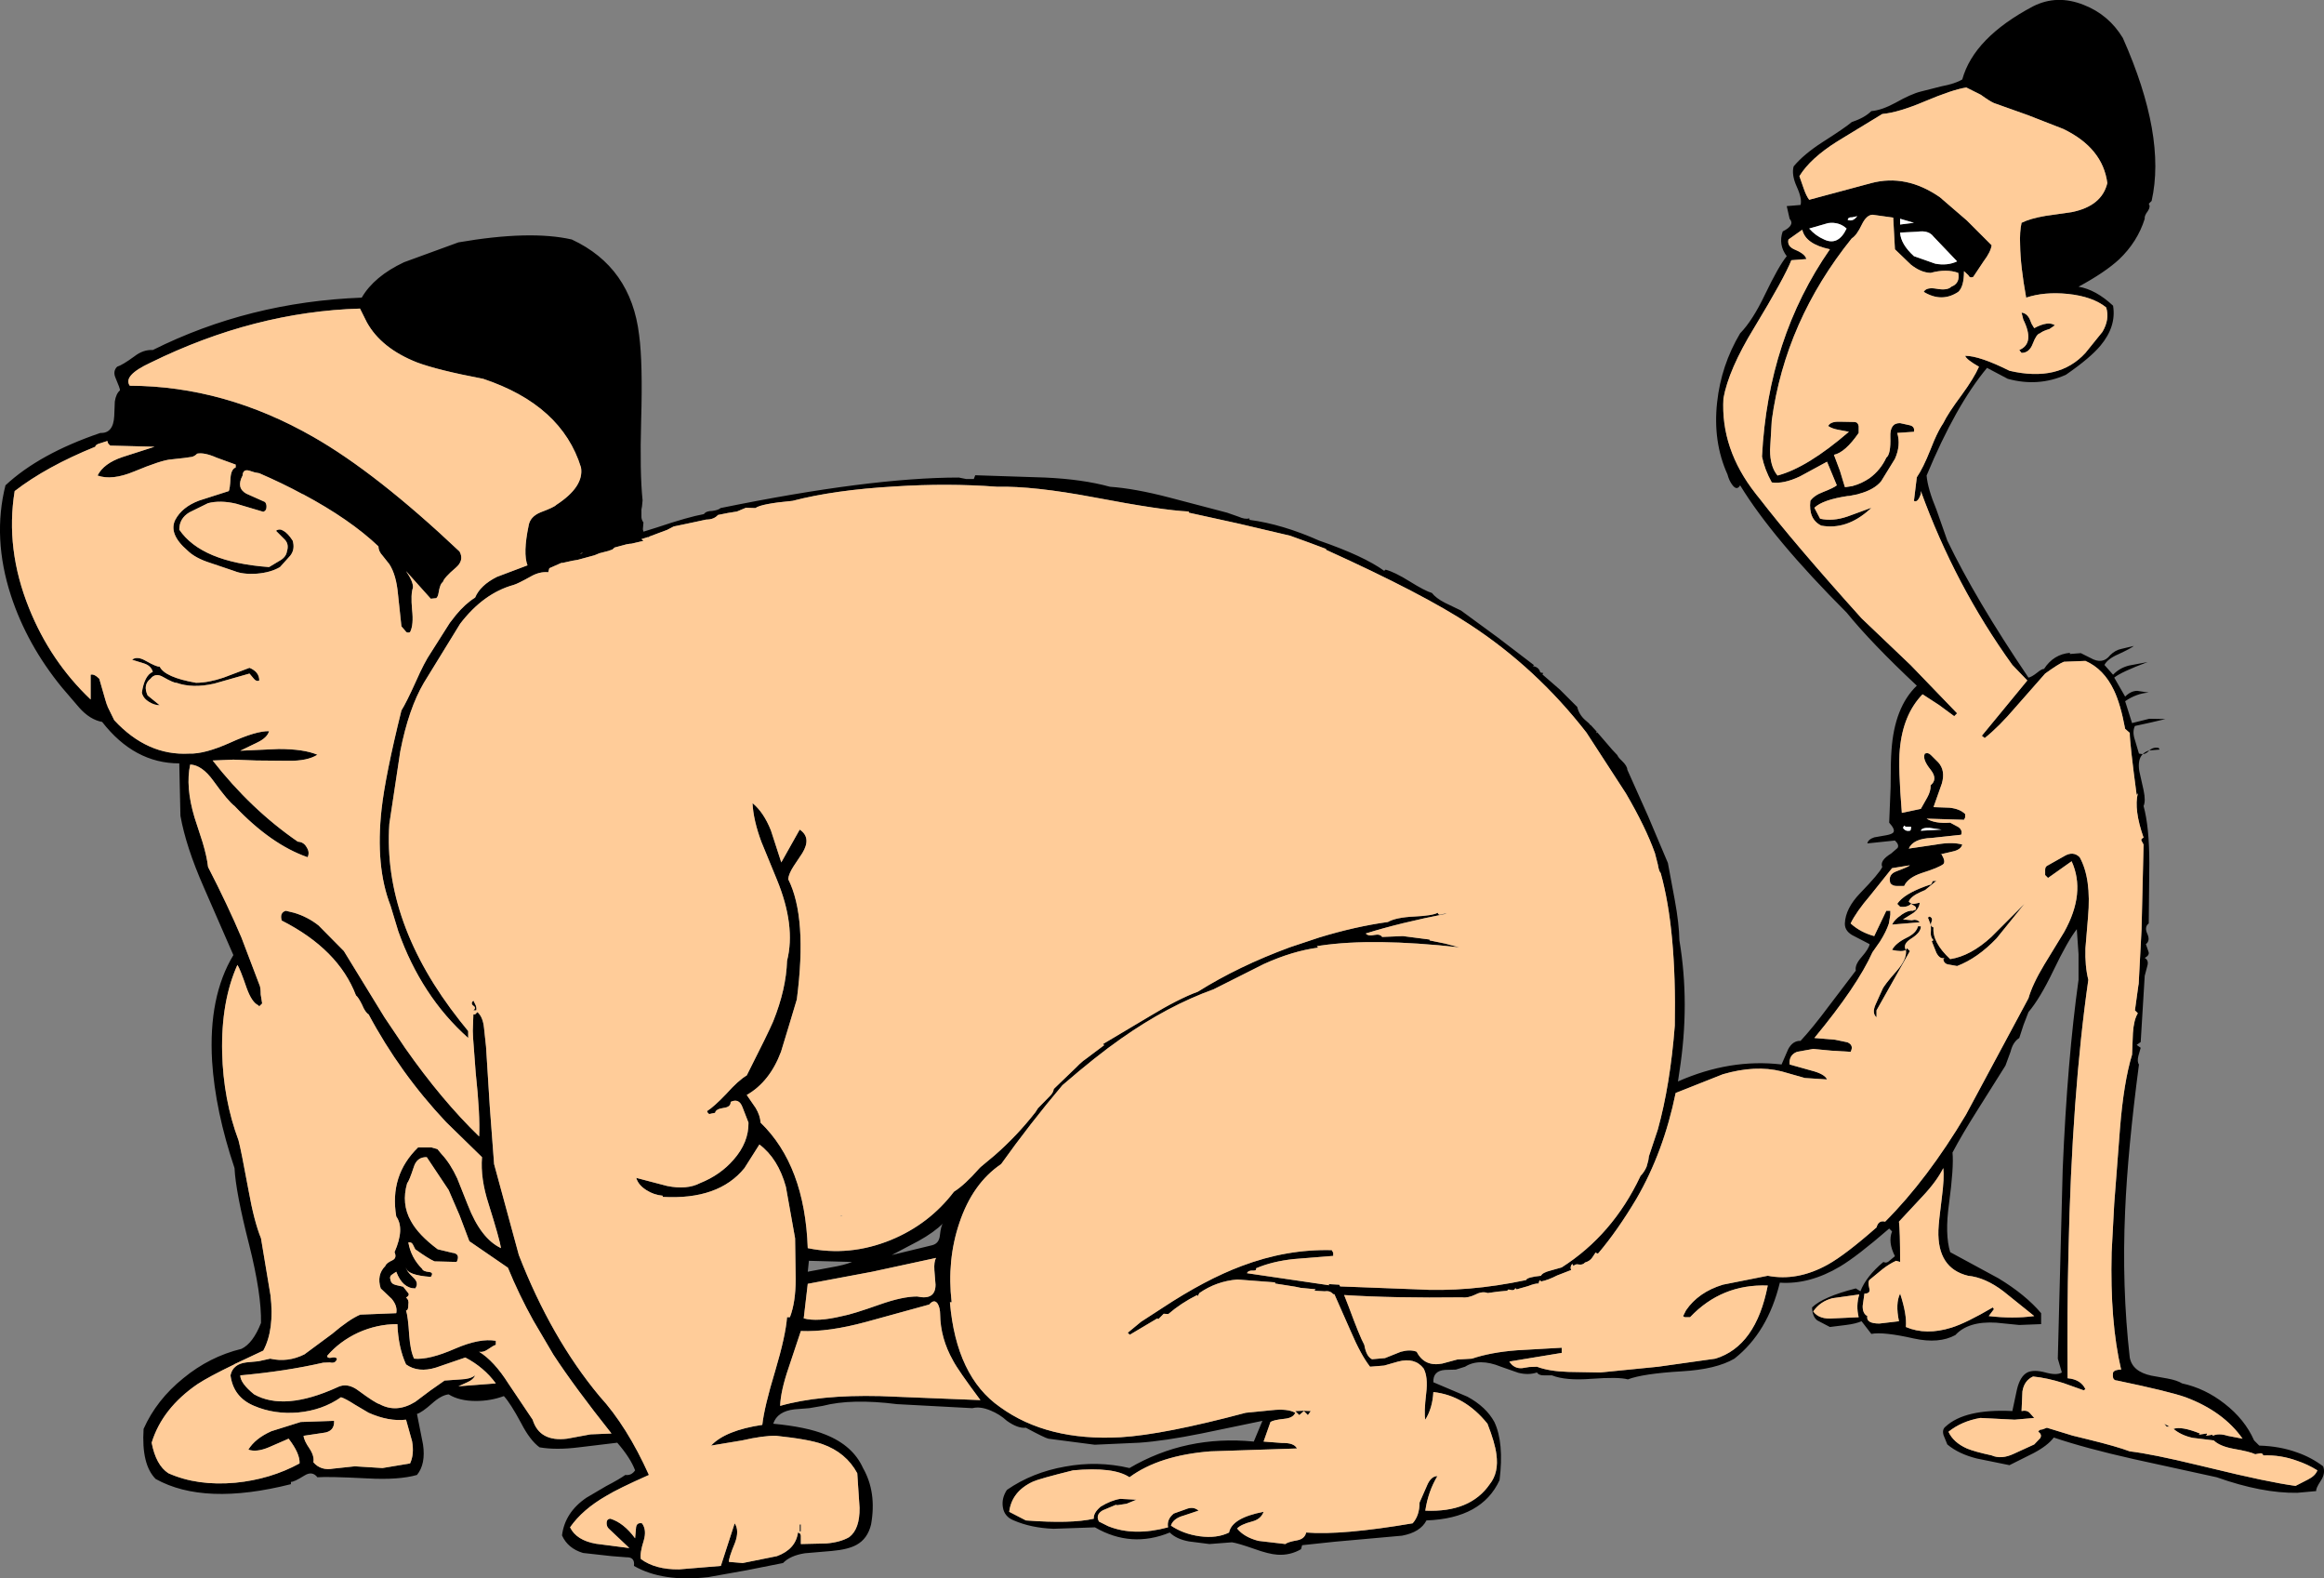
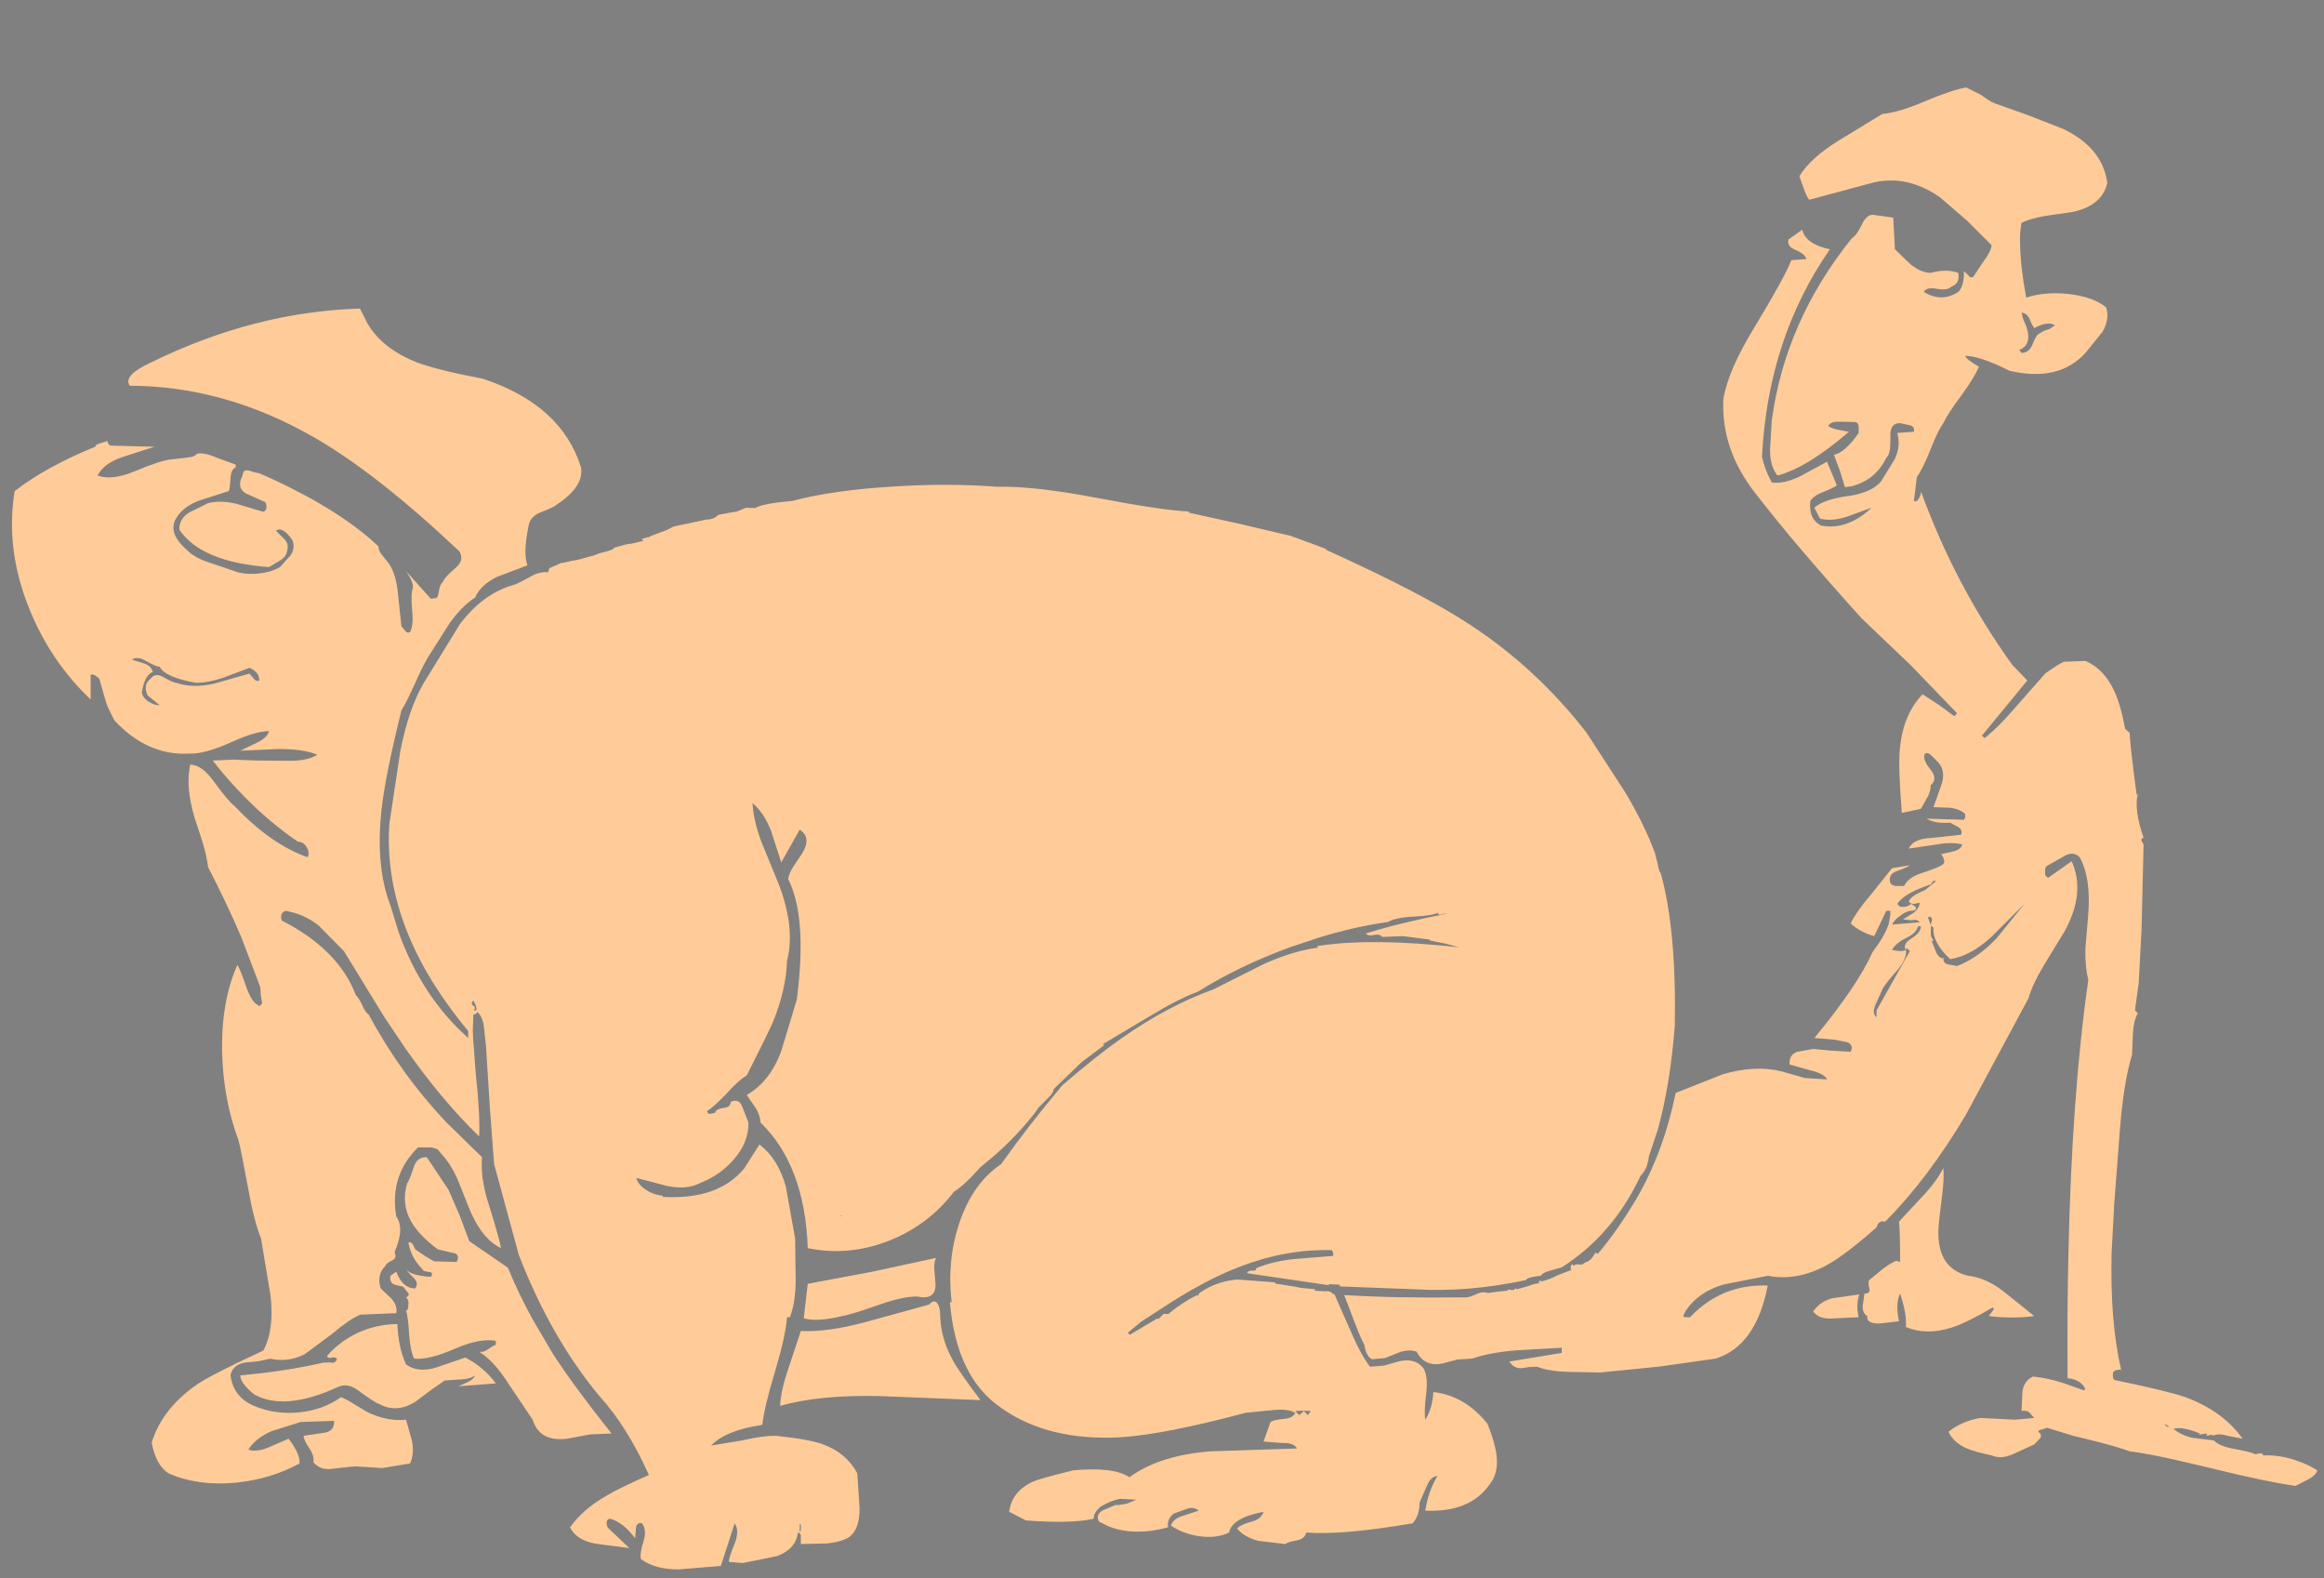
<svg xmlns="http://www.w3.org/2000/svg" height="274.15px" width="403.8px">
  <rect width="100%" height="100%" fill="#808080" stroke="none" />
  <g transform="matrix(1.0, 0.0, 0.0, 1.0, 157.4, 231.5)">
-     <path d="M177.05 -213.9 Q172.45 -211.95 169.65 -211.7 L161.85 -206.95 Q157.15 -204.0 155.25 -200.9 L156.0 -198.75 Q156.45 -197.45 156.95 -196.8 L167.75 -199.7 Q173.8 -201.3 179.65 -197.25 L184.35 -193.2 188.65 -188.9 Q188.5 -187.75 187.25 -186.1 L185.45 -183.4 Q184.85 -183.15 184.6 -183.7 L183.85 -184.4 Q183.85 -181.7 182.85 -180.8 180.0 -178.9 176.85 -180.8 177.3 -181.65 179.05 -181.35 180.95 -181.0 181.65 -181.7 183.2 -182.3 182.85 -184.1 180.8 -184.85 178.05 -184.1 176.35 -184.15 174.6 -185.55 L171.85 -188.2 171.55 -193.7 167.95 -194.2 Q166.9 -194.15 166.1 -192.5 165.2 -190.6 164.35 -190.1 152.8 -175.75 150.45 -158.5 L150.15 -153.35 Q150.15 -150.45 151.45 -148.9 156.6 -150.25 163.85 -156.5 L162.0 -156.85 Q160.9 -157.05 160.25 -157.5 160.65 -158.3 162.25 -158.25 L164.85 -158.2 Q165.45 -158.15 165.55 -157.45 L165.55 -156.3 Q163.2 -152.9 161.25 -152.5 L162.3 -149.7 163.15 -146.9 163.35 -146.9 164.35 -147.05 164.4 -147.05 164.55 -147.1 Q166.05 -147.5 167.45 -148.45 169.35 -149.85 170.35 -152.0 171.15 -152.6 171.05 -155.6 170.95 -158.05 172.75 -158.0 L174.35 -157.65 Q175.35 -157.45 175.15 -156.5 L172.25 -156.3 Q172.9 -154.15 171.85 -151.8 L169.45 -147.9 Q168.25 -146.45 165.7 -145.75 L165.5 -145.7 165.4 -145.65 163.9 -145.35 163.7 -145.35 Q159.3 -144.7 157.85 -143.3 L158.85 -141.4 Q161.05 -140.9 163.65 -141.8 L167.75 -143.3 167.55 -143.1 167.45 -143.0 Q163.45 -139.4 159.05 -140.2 156.8 -141.3 157.15 -144.5 157.8 -145.45 159.4 -146.05 161.2 -146.75 161.75 -147.2 L160.05 -151.3 155.35 -148.75 Q152.5 -147.4 150.45 -147.7 149.2 -149.95 148.75 -152.2 149.8 -172.75 160.55 -188.2 156.3 -189.1 155.75 -191.6 L153.35 -189.9 Q153.05 -188.7 154.55 -188.1 156.3 -187.35 156.45 -186.5 L153.85 -186.3 Q152.65 -183.25 147.35 -174.5 142.95 -167.3 142.05 -162.3 141.55 -153.5 147.65 -145.75 L147.8 -145.55 148.25 -145.0 Q154.3 -137.15 166.05 -124.1 L174.6 -115.95 182.65 -107.6 182.15 -107.1 179.5 -109.05 176.65 -110.9 Q173.25 -107.4 172.7 -101.35 172.4 -98.25 173.05 -90.3 L176.35 -91.0 177.45 -92.95 Q178.1 -94.1 178.05 -95.1 179.35 -96.15 178.05 -97.8 176.55 -99.65 177.05 -100.6 177.65 -100.85 178.15 -100.3 L179.05 -99.4 179.4 -99.05 Q180.65 -97.65 180.0 -95.4 L178.55 -91.3 181.35 -91.2 Q183.15 -91.0 184.05 -90.1 L184.05 -89.5 183.85 -89.1 177.35 -89.3 Q178.8 -88.4 181.45 -88.6 L182.85 -87.85 Q183.65 -87.3 183.35 -86.5 L178.25 -85.95 Q175.05 -85.85 174.25 -84.1 L179.0 -84.8 Q181.8 -85.3 183.55 -84.8 183.3 -83.9 181.9 -83.6 L179.75 -83.1 179.95 -83.1 Q180.7 -81.85 180.25 -81.4 179.5 -80.8 176.5 -79.85 174.1 -79.05 173.45 -77.6 L172.2 -77.6 Q171.4 -77.6 171.05 -78.1 170.6 -79.6 172.1 -80.15 174.25 -80.95 174.45 -81.2 L171.35 -80.7 167.55 -75.95 Q165.15 -73.15 164.15 -71.1 165.85 -69.55 168.25 -68.9 L170.35 -73.3 171.05 -73.3 171.05 -72.6 170.8 -71.1 Q170.35 -69.7 169.25 -67.95 L167.95 -66.1 Q165.3 -60.2 157.85 -51.2 L161.45 -50.9 163.6 -50.45 Q164.75 -49.95 164.15 -48.8 L160.8 -49.0 157.65 -49.3 154.85 -48.8 Q153.4 -48.25 153.55 -46.6 L157.3 -45.55 Q159.65 -44.95 160.05 -44.0 L156.2 -44.25 152.15 -45.4 Q147.6 -46.55 141.95 -44.9 L133.75 -41.65 Q131.65 -31.4 126.95 -23.3 123.65 -17.75 120.3 -13.8 120.1 -13.7 119.85 -13.95 L119.25 -13.05 Q118.85 -12.45 118.0 -12.2 117.6 -11.75 116.95 -11.85 116.35 -12.0 116.0 -11.6 L115.8 -11.95 Q115.5 -11.7 115.5 -11.2 L115.6 -10.9 113.15 -9.95 Q111.6 -9.15 110.35 -8.9 L110.2 -9.15 110.0 -8.85 109.95 -8.55 Q109.35 -8.6 108.1 -8.1 L106.15 -7.55 106.1 -7.55 105.9 -7.75 Q105.7 -7.25 105.05 -7.45 104.45 -7.6 104.55 -7.3 L102.9 -7.15 101.1 -6.9 Q100.15 -7.25 99.0 -6.65 97.65 -6.0 96.65 -6.15 84.8 -6.0 76.15 -6.55 L76.95 -4.5 Q78.85 0.65 79.65 2.1 80.0 4.15 81.0 4.6 L83.25 4.4 86.0 3.3 Q87.65 2.85 88.75 3.3 90.1 5.95 93.2 5.35 L95.8 4.65 98.35 4.5 Q101.6 3.4 106.1 3.05 L113.95 2.6 113.95 3.5 104.85 5.0 Q105.65 6.25 107.05 6.15 L108.3 5.95 109.65 5.9 Q111.75 6.7 115.1 6.8 L120.65 6.9 130.7 5.9 140.65 4.5 Q147.7 2.35 149.75 -8.2 141.75 -8.5 136.25 -2.7 L135.6 -2.7 Q135.25 -2.65 135.05 -2.9 L135.55 -3.9 Q137.7 -7.05 141.95 -8.35 L149.75 -9.9 Q154.9 -8.9 160.2 -11.85 163.25 -13.55 168.65 -18.3 169.0 -19.6 170.15 -19.3 177.5 -26.65 184.2 -37.9 L195.05 -58.1 Q195.75 -60.55 197.8 -63.95 L201.25 -69.6 Q205.05 -76.4 202.55 -81.9 L198.45 -79.0 197.95 -79.5 197.95 -80.45 Q197.95 -81.0 198.45 -81.2 L201.2 -82.75 Q202.8 -83.75 203.95 -82.6 206.0 -78.9 205.4 -72.2 L204.95 -66.8 Q204.85 -63.7 205.45 -61.3 202.6 -41.45 202.0 -14.0 201.75 -3.6 201.85 7.9 204.15 8.1 204.95 9.8 L204.65 10.0 201.15 8.75 Q198.35 7.85 195.85 7.6 194.3 8.3 194.0 10.2 L193.85 13.6 Q194.7 13.4 195.2 13.85 L196.05 14.8 192.65 15.1 186.7 14.8 Q183.45 15.35 181.15 17.2 182.0 19.05 184.35 20.1 185.65 20.65 188.65 21.3 190.35 22.05 192.55 21.0 L196.05 19.4 197.1 18.3 Q197.45 17.65 196.75 17.2 196.9 16.8 197.45 16.8 L198.25 16.5 202.5 17.8 202.65 17.85 205.5 18.55 Q210.4 19.75 212.65 20.6 216.5 21.05 224.55 23.0 L226.65 23.5 Q236.65 25.95 241.45 26.6 L241.75 26.45 243.6 25.5 Q244.9 24.85 245.25 23.9 243.55 22.85 241.75 22.25 238.9 21.2 235.85 21.3 235.7 20.85 235.25 20.95 L234.45 21.1 Q233.55 20.65 230.65 20.15 228.25 19.7 227.25 18.7 L223.55 18.25 Q221.55 17.8 220.25 16.7 221.6 16.2 224.85 17.5 L224.65 17.7 226.05 17.5 Q226.15 17.7 225.85 17.9 L227.05 17.7 227.05 17.9 Q228.1 17.4 229.65 17.9 L232.25 18.4 Q228.9 13.65 222.35 11.2 219.55 10.2 210.45 8.3 210.0 8.3 209.8 7.95 209.65 7.6 209.75 6.9 210.0 6.4 211.15 6.4 209.2 -1.9 209.5 -13.95 L209.95 -22.4 210.95 -35.45 Q211.6 -43.55 213.05 -48.3 L213.2 -52.05 Q213.35 -54.35 214.05 -55.5 L213.55 -56.0 214.15 -60.35 214.2 -60.6 214.7 -70.1 215.05 -84.8 214.7 -85.45 Q214.5 -85.75 215.05 -86.0 213.35 -90.85 214.05 -93.7 L213.85 -93.4 Q212.65 -102.4 212.65 -104.2 L211.85 -104.9 Q211.05 -109.2 209.9 -111.6 208.15 -115.3 204.95 -116.7 L201.2 -116.55 Q200.3 -116.2 197.95 -114.5 L192.8 -108.65 Q189.9 -105.25 187.45 -103.3 L186.95 -103.7 194.85 -113.3 192.25 -116.0 Q182.3 -129.8 176.35 -146.2 L176.35 -145.7 Q175.8 -144.1 175.15 -144.5 L175.65 -148.6 Q176.75 -150.2 178.0 -153.35 L178.65 -154.95 Q179.5 -156.9 180.25 -158.0 181.1 -159.75 183.45 -162.9 185.6 -165.85 186.45 -167.8 184.25 -169.05 184.05 -169.7 186.55 -169.7 191.75 -167.1 200.3 -165.1 204.95 -170.2 L207.9 -173.85 Q209.2 -176.05 208.55 -178.1 206.2 -180.0 201.85 -180.45 197.8 -180.85 194.65 -179.8 193.65 -185.3 193.6 -188.95 193.5 -191.25 193.85 -192.8 195.35 -193.55 198.0 -194.0 L202.55 -194.65 Q207.8 -195.7 208.75 -199.7 207.95 -205.8 201.1 -209.1 L194.95 -211.5 189.05 -213.6 Q188.35 -213.9 186.75 -215.05 L184.25 -216.3 Q181.9 -215.95 177.05 -213.9 M120.1 -104.3 L120.25 -104.15 122.75 -101.25 123.6 -100.35 Q123.8 -99.9 124.35 -99.4 125.35 -98.45 125.35 -97.8 L128.95 -89.75 132.4 -81.6 133.6 -75.15 Q134.35 -71.05 134.4 -68.15 136.25 -57.15 134.4 -45.35 L134.15 -43.65 Q143.2 -47.65 152.15 -46.6 L153.3 -49.25 Q154.1 -50.75 155.45 -50.7 157.55 -52.95 160.45 -56.85 L165.05 -62.9 Q164.85 -63.9 166.05 -65.25 167.35 -66.75 167.45 -67.5 L164.85 -68.85 Q163.1 -69.65 163.15 -71.1 163.25 -73.7 165.8 -76.35 169.1 -79.75 169.65 -80.9 169.15 -82.0 171.2 -83.25 L172.3 -84.2 Q172.65 -84.75 171.85 -85.5 L167.05 -85.0 Q167.2 -85.7 168.25 -86.05 L170.25 -86.4 Q171.4 -86.6 171.6 -86.95 171.9 -87.45 170.85 -88.6 L171.1 -94.8 Q171.1 -99.35 171.25 -101.15 171.75 -108.65 175.65 -112.4 167.75 -119.8 163.45 -125.1 150.6 -137.95 144.95 -147.2 144.4 -146.25 143.65 -147.2 143.05 -147.95 142.75 -149.1 140.2 -154.75 140.95 -161.6 141.65 -168.05 144.95 -173.6 147.1 -175.8 149.25 -180.3 151.65 -185.3 153.05 -187.0 151.55 -189.0 152.35 -191.3 154.55 -192.4 153.55 -193.5 L153.05 -195.7 154.3 -195.8 155.45 -195.9 Q155.75 -196.95 154.8 -199.05 153.85 -201.15 154.25 -202.6 156.0 -204.7 159.25 -206.8 163.25 -209.35 164.35 -210.3 166.6 -211.05 167.75 -212.2 169.55 -212.35 171.95 -213.65 174.7 -215.2 176.35 -215.6 L179.9 -216.5 Q182.3 -216.95 183.55 -217.7 185.55 -224.95 195.85 -230.4 200.0 -232.5 204.65 -230.65 209.0 -228.95 211.45 -224.9 219.0 -207.9 216.45 -196.6 L215.95 -196.1 Q216.3 -195.6 215.8 -194.85 215.15 -194.0 215.25 -193.5 214.0 -189.5 210.8 -186.45 208.3 -184.15 203.75 -181.7 206.75 -181.2 209.75 -178.4 210.35 -174.8 207.55 -171.45 205.75 -169.3 201.55 -166.4 196.75 -164.25 191.45 -165.7 L187.85 -167.6 Q182.4 -161.05 177.35 -148.9 177.55 -146.6 179.05 -143.0 L180.95 -137.6 Q185.85 -127.4 195.05 -113.8 195.6 -113.9 196.55 -114.65 197.4 -115.35 197.75 -115.3 199.4 -117.85 202.25 -118.1 L202.25 -117.9 204.15 -118.05 205.85 -117.2 Q207.95 -116.0 209.25 -117.7 210.15 -118.6 211.25 -118.8 L213.35 -119.3 Q212.9 -118.9 210.65 -117.85 208.8 -117.05 208.25 -116.0 L209.75 -114.3 Q210.9 -115.5 212.55 -115.9 L215.75 -116.5 Q211.2 -114.8 209.95 -113.8 L211.85 -110.5 Q212.85 -111.5 213.95 -111.5 L215.95 -111.2 Q213.8 -111.05 211.85 -109.7 L213.05 -105.9 216.05 -106.65 218.85 -106.6 216.3 -106.0 213.55 -105.4 Q213.05 -104.4 213.55 -102.95 L214.25 -100.6 214.9 -100.5 Q215.35 -100.95 216.05 -101.15 216.7 -101.75 217.65 -101.6 L217.85 -101.3 216.05 -101.15 215.9 -101.0 Q215.45 -100.55 214.9 -100.5 214.0 -99.6 214.3 -97.6 L215.05 -94.25 Q215.45 -92.35 215.05 -91.5 216.05 -87.85 216.05 -81.55 L215.95 -71.1 Q215.15 -70.5 215.7 -69.3 216.25 -68.1 215.45 -67.5 L215.9 -66.2 Q216.15 -65.6 215.25 -65.1 216.0 -64.7 215.7 -63.7 L215.25 -62.0 214.55 -50.5 213.85 -50.0 214.55 -49.5 214.15 -48.1 Q213.9 -47.05 214.25 -46.6 212.3 -31.8 211.85 -21.25 211.25 -8.0 212.65 4.3 213.1 6.75 216.4 7.45 L219.2 7.95 Q220.85 8.25 221.75 8.8 225.7 9.65 229.1 12.3 232.65 15.05 234.25 18.7 L235.15 19.6 Q238.75 19.7 241.75 20.8 244.2 21.65 246.25 23.2 246.7 24.4 245.85 25.7 244.95 27.05 245.05 27.5 L241.75 27.8 Q235.65 27.9 227.75 25.1 L213.35 21.95 Q204.9 20.05 199.45 18.2 198.4 19.6 195.95 20.9 L191.75 23.0 186.1 21.85 Q182.9 21.05 180.95 19.4 L180.3 17.8 Q180.0 16.8 180.65 16.3 184.0 13.2 192.25 13.6 L193.05 9.85 Q193.6 7.55 194.85 6.9 195.95 6.35 198.0 6.9 199.95 7.45 200.85 6.9 L200.15 4.5 201.0 -28.45 Q201.8 -47.35 203.75 -61.3 L203.75 -65.75 203.45 -70.1 Q201.85 -68.05 199.4 -62.95 197.05 -58.05 195.05 -55.7 L194.2 -53.5 193.45 -51.2 Q192.35 -50.5 191.95 -48.85 L191.05 -46.4 186.3 -38.85 Q183.45 -34.35 181.85 -31.3 182.1 -28.8 181.25 -22.45 180.5 -17.1 181.45 -14.0 L189.85 -9.45 Q194.55 -6.6 197.25 -3.4 L197.25 -1.5 193.45 -1.35 189.45 -1.75 Q184.6 -2.05 182.35 0.4 179.5 1.95 175.15 1.0 169.85 -0.2 167.75 0.2 L166.05 -2.0 Q165.0 -1.55 163.35 -1.35 L160.55 -1.0 158.35 -2.15 Q157.5 -2.8 157.45 -4.4 159.35 -6.25 165.05 -7.7 L165.85 -7.2 Q166.85 -9.8 169.85 -12.3 170.4 -12.0 170.95 -12.55 L171.85 -13.3 Q170.6 -15.75 171.35 -17.6 L170.85 -18.1 Q165.25 -13.25 162.3 -11.5 157.0 -8.35 151.85 -8.7 149.75 -0.05 143.95 4.5 140.8 6.35 134.8 6.7 128.05 7.1 125.45 8.1 123.85 7.65 119.1 8.0 114.65 8.35 112.25 7.4 L111.0 7.4 Q110.0 7.45 109.65 6.9 108.15 7.4 106.4 6.95 L103.4 5.9 Q99.6 4.35 97.15 5.9 L95.55 6.4 93.7 6.45 Q91.55 6.6 91.65 8.6 L97.55 11.1 Q100.8 12.85 102.25 15.5 103.95 19.1 103.15 25.6 100.1 32.25 90.45 32.6 89.4 34.65 86.2 35.25 L74.5 36.3 68.85 36.9 68.65 37.6 Q66.75 38.7 64.55 38.55 63.05 38.45 60.55 37.55 57.7 36.55 56.65 36.4 L52.75 36.7 49.2 36.25 Q47.0 35.85 45.85 34.7 39.15 37.45 32.85 33.8 L25.65 34.05 Q21.75 33.9 18.75 32.6 17.1 31.95 16.85 30.3 16.6 28.75 17.55 27.3 21.95 24.25 27.65 23.25 33.3 22.2 38.85 23.5 48.65 17.75 60.45 18.9 L61.95 15.3 51.35 17.5 Q44.9 18.8 40.55 19.1 L32.8 19.45 24.75 18.4 Q24.1 18.25 20.85 16.5 19.45 16.65 17.55 15.3 16.3 14.15 14.7 13.5 12.9 12.75 11.55 13.1 L-1.55 12.4 Q-9.45 11.4 -14.45 12.7 L-16.8 13.1 -19.35 13.3 Q-22.35 13.65 -23.05 15.8 -17.25 16.35 -13.95 17.7 -9.2 19.6 -7.45 23.5 -5.05 27.7 -6.05 33.3 -6.65 35.8 -8.6 36.85 -10.05 37.65 -12.85 37.9 L-17.55 38.3 Q-20.1 38.7 -21.35 40.0 L-27.65 41.25 -34.35 42.45 Q-42.3 43.35 -47.25 40.5 -47.05 38.95 -48.55 39.0 L-51.15 38.8 -56.1 38.25 Q-58.75 37.45 -59.75 35.2 -59.25 31.2 -55.5 28.65 L-52.1 26.65 Q-49.8 25.45 -48.75 24.7 -47.7 24.85 -47.05 23.9 -47.85 21.75 -50.15 19.1 L-56.8 19.9 Q-60.8 20.4 -63.65 19.9 -65.3 18.7 -66.85 15.7 -68.7 12.25 -69.85 11.0 -72.15 11.85 -74.7 11.85 -77.6 11.85 -79.45 10.7 -80.75 10.85 -82.35 12.3 -84.1 13.85 -84.95 14.1 L-83.9 19.4 Q-83.4 22.8 -84.95 24.7 -88.1 25.6 -93.55 25.3 -100.4 24.95 -102.25 25.1 -103.15 23.95 -104.5 24.8 -106.35 25.95 -106.85 25.9 L-106.85 26.3 Q-121.9 30.1 -130.35 25.4 -132.85 22.9 -132.45 16.7 -130.2 11.65 -125.55 7.9 -121.0 4.15 -115.45 2.8 -113.45 1.85 -112.05 -1.7 -111.95 -6.7 -114.1 -15.25 -116.45 -24.45 -116.65 -28.6 -120.0 -38.55 -120.55 -47.2 -121.2 -58.4 -116.85 -65.6 L-122.0 -77.4 Q-125.1 -84.45 -126.05 -89.8 L-126.25 -98.9 Q-134.05 -98.9 -139.65 -106.1 -141.8 -106.5 -143.65 -108.6 L-146.65 -112.1 Q-152.7 -119.5 -155.5 -128.05 -158.75 -138.05 -156.45 -147.2 -150.55 -152.7 -139.95 -156.3 -137.7 -156.2 -137.55 -159.25 L-137.45 -161.75 Q-137.25 -163.1 -136.55 -163.7 -136.55 -164.05 -137.3 -165.8 -137.85 -167.0 -137.05 -167.8 -136.1 -168.1 -134.05 -169.6 -132.5 -170.8 -130.85 -170.7 -114.15 -179.05 -94.55 -179.8 -92.4 -183.5 -87.2 -185.95 L-77.75 -189.4 Q-65.3 -191.55 -58.05 -189.9 -47.75 -185.1 -46.35 -173.3 -45.7 -168.45 -46.0 -158.45 -46.25 -149.35 -45.75 -144.6 L-45.85 -143.55 -45.95 -143.0 -45.95 -141.95 Q-46.0 -141.25 -45.6 -140.75 L-45.7 -139.55 -45.6 -139.15 -43.2 -139.9 Q-37.85 -141.7 -35.1 -142.2 -34.7 -142.75 -33.65 -142.75 -32.55 -142.9 -32.2 -143.25 -6.25 -148.55 9.2 -148.55 L10.45 -148.3 11.8 -148.3 12.05 -148.95 24.2 -148.55 Q30.75 -148.25 35.45 -146.95 39.75 -146.65 45.7 -145.1 L55.8 -142.45 57.8 -141.75 Q58.9 -141.25 59.7 -141.45 L59.7 -141.2 Q65.4 -140.45 71.8 -137.6 79.6 -134.9 83.1 -132.35 L83.35 -132.55 Q84.9 -132.15 87.55 -130.5 90.2 -128.85 91.4 -128.5 92.1 -127.6 93.65 -126.8 L96.45 -125.45 102.8 -120.8 109.15 -115.95 108.9 -115.8 Q109.95 -115.65 110.2 -114.8 110.2 -114.65 110.75 -114.6 L110.6 -114.35 113.65 -111.7 116.65 -108.7 Q116.95 -107.4 118.0 -106.45 L118.75 -105.8 Q118.8 -105.6 119.0 -105.55 L120.05 -104.4 120.05 -104.15 120.1 -104.3 M156.95 -191.8 Q158.05 -190.55 159.55 -189.9 162.0 -188.75 163.45 -191.8 162.15 -193.0 160.25 -192.75 L156.95 -191.8 M-44.85 -138.2 L-45.95 -137.85 -45.6 -137.55 -47.75 -137.05 -47.95 -137.05 -48.55 -136.95 -50.6 -136.4 -51.0 -136.05 -51.7 -135.8 -53.25 -135.4 -54.1 -135.05 -57.05 -134.25 -57.95 -134.1 -59.75 -133.7 -59.8 -133.75 -61.95 -132.8 -62.15 -132.1 Q-63.65 -132.25 -65.2 -131.35 -67.45 -130.1 -68.15 -129.9 -73.4 -128.45 -77.45 -123.15 L-83.75 -112.9 Q-86.4 -108.4 -87.85 -101.0 L-89.75 -88.4 Q-90.9 -71.2 -77.5 -54.2 L-76.05 -52.4 -76.05 -51.2 Q-80.15 -54.85 -83.15 -59.45 -86.2 -64.1 -88.2 -69.75 L-89.55 -74.2 Q-92.2 -81.0 -91.1 -90.95 -90.45 -96.8 -87.65 -108.1 -86.8 -109.45 -85.15 -113.1 -83.65 -116.5 -82.55 -118.1 L-79.25 -123.3 -78.2 -124.65 Q-76.6 -126.6 -74.85 -127.7 -73.95 -129.85 -71.05 -131.3 L-65.75 -133.3 Q-66.55 -135.4 -65.55 -140.2 -65.3 -141.75 -63.5 -142.5 -61.1 -143.4 -60.75 -143.8 -55.9 -146.95 -56.45 -150.3 -59.8 -161.15 -73.45 -165.7 -81.35 -167.2 -84.95 -168.55 -91.15 -171.0 -93.65 -175.5 L-94.85 -177.9 Q-113.25 -177.35 -131.25 -168.5 -136.1 -166.25 -134.85 -164.5 -118.4 -164.45 -102.95 -155.6 -92.0 -149.35 -77.55 -135.7 -76.7 -134.15 -78.25 -132.85 -80.25 -131.15 -80.45 -130.4 -80.95 -130.1 -81.2 -128.5 -81.3 -127.85 -81.6 -127.6 L-82.55 -127.5 -86.85 -132.3 Q-85.55 -130.4 -85.65 -129.4 -86.05 -128.35 -85.8 -125.6 -85.5 -122.95 -86.15 -121.7 -86.7 -121.45 -87.0 -121.95 L-87.65 -122.7 -88.25 -128.3 Q-88.55 -131.65 -89.75 -133.5 L-90.9 -134.95 Q-91.65 -135.75 -91.65 -136.6 -96.6 -141.3 -104.75 -145.65 L-104.8 -145.65 Q-108.3 -147.55 -112.35 -149.3 L-113.15 -149.45 -114.1 -149.75 Q-115.2 -150.05 -115.25 -148.9 -116.4 -146.75 -114.6 -145.75 L-111.35 -144.3 Q-111.05 -143.9 -111.1 -143.4 -111.1 -142.8 -111.65 -142.6 L-116.35 -144.0 Q-119.1 -144.65 -121.25 -144.1 L-124.5 -142.5 Q-126.25 -141.45 -126.25 -139.5 -122.4 -133.85 -110.65 -133.0 L-108.9 -134.05 Q-107.7 -134.7 -107.55 -135.7 -107.15 -136.95 -107.9 -137.75 L-109.45 -139.3 Q-108.85 -139.75 -108.15 -139.3 -107.4 -138.9 -106.55 -137.6 -106.1 -136.1 -106.95 -135.0 L-108.75 -133.0 Q-110.35 -132.05 -112.8 -131.85 -115.2 -131.7 -116.65 -132.3 L-120.8 -133.7 Q-123.5 -134.55 -124.85 -135.9 -128.15 -138.75 -126.95 -141.2 -125.75 -143.45 -122.8 -144.55 L-117.65 -146.2 Q-117.45 -146.55 -117.35 -148.45 -117.25 -150.0 -116.45 -150.3 L-116.45 -150.8 -119.75 -152.0 Q-121.9 -152.95 -123.15 -152.7 -123.45 -152.35 -124.0 -152.15 L-125.4 -151.95 -127.65 -151.7 Q-129.3 -151.6 -134.1 -149.6 -137.95 -148.0 -140.45 -148.9 -139.4 -151.0 -136.15 -152.1 L-130.55 -153.9 -138.25 -154.1 -138.6 -154.45 -138.75 -154.9 -140.0 -154.5 Q-140.8 -154.3 -140.85 -153.9 -149.35 -150.45 -154.85 -146.2 -156.5 -136.15 -152.35 -125.85 -148.65 -116.65 -141.65 -110.0 L-141.65 -114.3 Q-141.05 -114.5 -140.15 -113.6 L-139.1 -109.95 -138.85 -109.15 -138.75 -108.95 -138.7 -108.75 -137.55 -106.4 Q-131.8 -100.2 -124.55 -100.6 -121.85 -100.5 -117.4 -102.5 -112.9 -104.55 -110.65 -104.5 -110.95 -103.35 -112.75 -102.5 L-115.65 -101.1 -109.0 -101.4 Q-104.6 -101.4 -102.25 -100.4 -104.0 -99.3 -107.3 -99.35 L-112.85 -99.4 -116.85 -99.55 -120.45 -99.4 Q-113.8 -90.9 -105.65 -85.3 -104.6 -85.25 -104.1 -84.3 -103.55 -83.45 -103.95 -82.6 -110.3 -84.8 -116.65 -91.5 -117.75 -92.3 -120.35 -95.9 -122.3 -98.6 -124.35 -98.7 -125.2 -94.85 -123.6 -89.5 L-122.2 -85.2 Q-121.45 -82.7 -121.25 -80.9 -117.85 -74.3 -115.45 -68.65 L-112.35 -60.5 Q-112.1 -60.05 -112.1 -58.75 L-111.85 -57.2 -112.35 -56.7 -112.55 -56.9 Q-113.65 -57.4 -114.55 -59.9 -115.7 -63.25 -116.15 -63.9 -119.0 -57.55 -118.8 -48.65 -118.6 -40.5 -115.95 -33.4 -115.5 -31.7 -114.2 -24.65 -113.25 -19.35 -112.05 -16.4 L-110.4 -6.5 Q-109.7 -0.55 -111.65 3.1 L-116.65 5.45 -116.7 5.5 Q-121.15 7.65 -123.05 8.9 -129.2 13.1 -131.05 19.1 -130.3 23.0 -128.15 24.4 -123.1 26.65 -116.5 26.05 -110.4 25.45 -105.35 22.7 -105.25 21.0 -107.25 18.4 L-110.7 19.9 Q-112.85 20.8 -114.25 20.3 -113.05 18.35 -110.25 17.1 L-105.15 15.5 -99.35 15.3 Q-99.25 17.2 -101.3 17.4 L-104.65 17.9 Q-104.6 18.7 -103.6 20.15 -102.75 21.45 -102.95 22.5 -101.65 24.0 -99.5 23.6 L-95.75 23.2 -90.95 23.5 -86.15 22.7 Q-85.4 21.1 -85.8 18.85 L-86.85 15.1 Q-89.85 15.45 -93.35 13.9 L-95.8 12.45 Q-97.35 11.45 -98.15 11.2 -101.35 13.45 -105.6 13.85 -109.75 14.2 -113.25 12.7 -116.85 11.2 -117.35 7.4 -117.15 6.4 -116.45 5.85 -115.8 5.3 -114.6 5.15 L-112.5 4.95 -110.45 4.5 Q-107.4 5.2 -104.5 3.75 L-99.7 0.2 Q-96.7 -2.35 -94.8 -3.15 L-88.55 -3.4 Q-88.3 -4.65 -89.35 -5.9 L-91.25 -7.7 Q-92.0 -10.05 -90.45 -11.6 -90.3 -12.1 -89.2 -12.6 -88.4 -13.0 -88.85 -14.0 -87.05 -18.1 -88.55 -20.2 -89.75 -27.35 -84.75 -32.2 L-82.45 -32.2 -81.4 -31.9 -80.65 -31.0 Q-79.15 -29.4 -77.95 -26.8 L-76.1 -22.15 Q-73.85 -16.35 -70.35 -14.7 -70.6 -16.3 -72.5 -22.35 -73.95 -26.8 -73.65 -30.5 L-79.9 -36.6 Q-87.9 -45.1 -93.35 -55.3 -93.95 -55.65 -94.5 -57.0 -95.15 -58.3 -95.55 -58.6 -98.6 -66.6 -108.45 -71.6 -108.85 -72.95 -107.75 -73.3 L-106.3 -72.95 Q-103.95 -72.25 -102.05 -70.75 L-97.65 -66.3 -90.6 -54.8 -90.5 -54.65 -87.0 -49.45 Q-80.7 -40.45 -74.15 -34.1 -73.95 -37.7 -74.75 -45.2 L-75.2 -51.2 -75.25 -52.45 -75.15 -55.3 -74.85 -55.3 -74.45 -55.7 Q-73.5 -54.9 -73.3 -52.95 L-72.95 -49.7 -72.3 -39.3 -71.55 -29.3 -67.25 -13.5 Q-61.65 0.9 -53.25 11.0 -48.45 16.25 -44.65 24.7 -50.05 27.1 -52.0 28.3 -56.2 30.7 -58.35 33.8 -57.25 36.05 -53.85 36.65 L-48.05 37.4 -51.65 34.0 Q-52.0 33.65 -52.0 33.05 -52.0 32.35 -51.35 32.3 -49.05 33.0 -47.05 35.7 L-46.9 34.0 Q-46.85 32.9 -45.85 33.1 -45.0 34.25 -45.55 36.1 -46.25 38.3 -46.05 39.3 -43.55 41.15 -39.4 41.1 L-32.15 40.5 -29.75 33.1 Q-28.9 34.35 -29.7 36.5 -30.8 39.15 -30.75 39.8 L-28.35 40.0 -22.4 38.8 Q-19.15 37.6 -18.75 34.7 L-18.6 34.75 Q-18.2 34.9 -18.25 35.5 L-18.25 36.7 -13.85 36.6 Q-11.4 36.4 -9.85 35.5 -8.0 34.1 -8.05 30.4 L-8.45 24.4 Q-10.4 20.8 -14.5 19.35 -16.85 18.5 -22.55 17.9 -24.75 17.85 -28.45 18.7 L-33.85 19.6 Q-31.35 16.95 -24.95 16.0 -24.6 12.85 -22.7 6.6 -20.9 0.55 -20.65 -2.7 L-20.15 -2.7 Q-19.15 -5.3 -19.15 -9.3 L-19.25 -16.4 -20.85 -25.35 Q-22.2 -30.25 -25.45 -32.7 L-28.05 -28.6 Q-32.55 -23.05 -42.25 -23.6 L-42.25 -23.8 Q-43.8 -23.95 -45.05 -24.75 -46.5 -25.65 -46.85 -26.9 L-41.5 -25.5 Q-38.05 -24.8 -35.75 -26.0 -32.25 -27.4 -29.95 -30.05 -27.3 -33.05 -27.35 -36.5 L-28.4 -39.2 Q-29.0 -40.8 -30.45 -40.1 -30.4 -39.2 -31.7 -39.05 -33.05 -38.85 -33.15 -38.2 L-33.9 -38.05 Q-34.35 -37.85 -34.55 -38.5 -33.35 -39.25 -31.2 -41.5 -29.1 -43.85 -27.65 -44.7 -23.9 -52.1 -23.05 -54.1 -20.8 -59.7 -20.65 -64.6 -19.1 -70.7 -22.45 -78.8 L-25.1 -85.25 Q-26.5 -89.0 -26.65 -92.0 -24.7 -90.4 -23.45 -87.25 L-21.65 -81.7 -18.45 -87.4 Q-16.35 -86.0 -18.0 -83.3 L-19.5 -81.05 Q-20.35 -79.75 -20.45 -78.8 -17.1 -72.15 -18.95 -57.9 L-20.3 -53.4 -21.7 -48.8 Q-23.65 -43.6 -27.65 -41.3 L-26.1 -39.05 Q-25.3 -37.7 -25.25 -36.5 -17.55 -29.05 -17.05 -14.7 -9.8 -13.2 -2.65 -16.1 4.05 -18.85 8.35 -24.5 10.25 -25.7 12.7 -28.5 L13.0 -28.8 15.4 -30.8 Q19.3 -34.2 22.5 -38.3 L22.95 -39.0 25.1 -41.2 Q25.6 -41.7 25.7 -42.35 L29.6 -46.1 30.15 -46.65 31.0 -47.4 30.85 -47.25 34.45 -49.95 34.25 -50.15 42.4 -55.0 Q47.35 -58.0 50.75 -59.25 57.75 -63.65 66.7 -66.95 L71.8 -68.65 Q78.0 -70.55 83.75 -71.35 85.15 -72.15 88.35 -72.3 91.5 -72.45 92.4 -72.95 92.55 -72.5 92.95 -72.65 L93.6 -72.8 94.0 -72.8 Q85.8 -71.2 79.9 -69.35 80.35 -68.85 81.4 -69.1 82.4 -69.3 82.75 -68.75 L86.35 -68.9 91.0 -68.3 91.0 -68.15 93.7 -67.6 96.15 -66.95 Q81.15 -68.6 72.05 -67.25 L71.4 -67.15 71.65 -66.9 Q67.15 -66.3 62.2 -64.05 L53.45 -59.65 Q45.5 -56.8 37.4 -51.1 33.1 -48.1 27.2 -43.0 21.5 -36.25 16.55 -29.3 11.6 -25.95 9.3 -19.1 7.1 -12.6 7.95 -5.3 L7.65 -5.3 Q8.75 7.6 16.35 12.9 24.55 18.85 37.3 18.15 44.8 17.7 59.05 13.9 L63.6 13.45 Q66.35 13.15 67.65 13.9 67.3 14.8 65.75 14.95 63.85 15.15 63.35 15.5 L62.15 18.9 65.4 19.15 Q67.45 19.1 67.95 20.1 L52.9 20.6 Q44.0 21.3 38.85 25.1 36.1 23.25 29.05 23.9 23.2 25.35 22.1 25.85 18.4 27.55 17.95 31.1 L20.85 32.6 Q28.75 33.2 32.65 32.3 32.55 31.3 33.85 30.2 35.65 29.1 37.25 28.85 L40.05 29.0 38.35 29.7 36.75 29.95 36.45 29.9 34.2 30.85 Q32.9 31.6 33.55 32.8 L35.15 33.6 Q39.6 35.4 45.55 33.8 45.3 32.4 46.55 31.4 L48.65 30.65 Q49.95 30.1 50.85 30.9 L48.3 31.75 Q46.45 32.25 46.05 33.5 48.2 34.95 51.05 35.35 54.05 35.75 56.15 34.7 56.65 32.15 62.15 31.1 61.7 32.4 60.1 32.8 58.2 33.3 57.55 34.0 58.75 35.5 61.25 36.15 L65.95 36.7 Q66.3 36.35 68.0 36.05 69.3 35.8 69.55 34.7 75.7 35.2 88.05 33.1 89.25 31.75 89.25 29.5 L90.5 26.65 Q91.2 24.9 92.35 24.9 90.75 27.55 90.25 30.9 98.05 31.25 101.45 26.3 103.05 24.3 102.6 21.1 102.35 19.1 101.05 15.8 97.1 10.9 91.65 10.3 91.5 13.1 90.25 15.1 90.0 13.95 90.4 10.55 90.75 7.65 89.95 6.2 88.45 4.25 85.55 5.0 L83.1 5.7 80.65 5.9 Q79.05 3.85 77.3 -0.25 L74.45 -6.7 74.25 -6.7 Q73.7 -7.35 72.8 -7.2 L70.95 -7.3 71.2 -7.55 68.6 -7.8 67.65 -8.0 64.15 -8.55 64.15 -8.75 57.6 -9.25 Q53.95 -8.95 51.0 -6.9 L50.7 -6.35 50.6 -6.55 Q47.8 -5.15 45.6 -3.25 L44.8 -3.3 44.45 -2.95 43.85 -2.35 43.7 -2.5 38.9 0.35 38.55 0.0 40.85 -1.9 44.55 -4.3 Q52.05 -9.25 58.35 -11.6 66.15 -14.55 74.0 -14.35 L74.25 -13.9 74.25 -13.35 67.4 -12.8 Q63.65 -12.4 60.85 -11.2 60.95 -10.75 60.3 -10.8 59.5 -10.85 59.25 -10.35 L73.55 -8.25 73.45 -8.45 75.3 -8.35 75.45 -8.05 88.55 -7.55 Q97.6 -7.0 107.75 -9.15 107.9 -9.65 110.35 -9.9 110.6 -10.45 112.0 -10.8 L113.95 -11.35 Q122.8 -17.0 127.6 -27.15 L127.6 -27.2 Q128.3 -27.9 128.7 -28.85 L129.0 -29.95 129.1 -30.65 130.65 -35.3 Q132.8 -43.05 133.6 -53.35 133.9 -70.0 131.15 -79.85 130.85 -80.1 130.65 -81.35 L130.15 -83.3 Q128.55 -87.8 125.1 -93.7 L118.25 -104.25 Q109.55 -115.45 98.0 -123.0 89.9 -128.35 73.0 -136.0 L73.0 -136.15 70.2 -137.2 66.75 -138.45 57.8 -140.55 49.15 -142.45 49.15 -142.65 Q44.55 -142.85 32.75 -145.1 22.15 -147.1 15.85 -146.95 7.25 -147.6 -2.0 -147.0 -12.4 -146.4 -19.7 -144.5 -25.15 -144.0 -26.15 -143.25 L-27.8 -143.3 -29.35 -142.65 -30.9 -142.4 -32.65 -142.05 Q-33.35 -141.25 -34.7 -141.25 L-36.55 -140.85 -38.2 -140.5 -40.35 -140.05 -41.5 -139.45 -42.85 -138.95 -44.7 -138.25 -44.85 -138.2 M6.45 -19.0 Q4.9 -17.45 2.2 -15.95 L-2.45 -13.5 4.55 -15.2 Q5.75 -15.5 5.9 -16.85 6.1 -18.65 6.45 -19.0 M5.55 -5.0 Q4.95 -5.95 4.05 -4.9 L-6.85 -1.9 Q-13.45 -0.1 -18.25 -0.3 L-20.4 6.15 Q-21.75 10.1 -21.85 12.7 -15.0 10.75 -4.5 11.0 L12.95 11.7 Q9.1 6.55 8.2 4.85 6.0 0.95 5.95 -3.2 5.95 -4.25 5.55 -5.0 M5.15 -8.35 L4.95 -10.85 Q4.85 -12.35 5.25 -13.0 L-5.85 -10.6 -17.05 -8.5 -17.75 -2.5 Q-15.4 -1.85 -11.05 -2.9 -9.35 -3.2 -4.55 -4.9 -0.6 -6.3 1.95 -6.3 5.15 -5.6 5.15 -8.35 M161.25 -2.5 L165.55 -2.7 Q165.05 -4.7 165.65 -6.65 L161.0 -6.0 Q158.85 -5.45 157.65 -3.7 158.7 -2.25 161.25 -2.5 M198.7 -174.35 Q197.5 -174.0 197.05 -173.6 196.45 -173.5 195.8 -171.8 195.2 -170.2 193.85 -170.2 L193.45 -170.7 Q196.2 -171.85 194.15 -176.0 L193.85 -177.2 Q194.75 -177.1 195.25 -176.1 L195.6 -175.25 196.05 -174.5 Q198.45 -175.8 199.65 -175.0 L198.7 -174.35 M179.95 -87.4 L177.85 -87.7 Q176.5 -87.75 176.35 -87.2 L179.95 -87.4 M174.0 -87.9 Q173.65 -87.85 173.45 -88.1 L173.25 -87.7 Q173.65 -87.05 174.45 -87.2 174.65 -87.25 174.65 -87.9 L174.0 -87.9 M165.3 -193.95 L164.4 -193.75 Q163.7 -193.8 163.65 -193.3 164.55 -192.95 165.3 -193.95 M175.75 -191.25 L172.75 -191.1 Q172.85 -189.1 175.15 -187.0 L178.85 -185.7 Q180.95 -185.3 182.65 -186.1 L178.55 -190.4 Q177.7 -191.55 175.75 -191.25 M172.75 -193.5 L172.75 -192.5 175.15 -192.8 172.75 -193.5 M176.4 -76.6 Q174.6 -75.8 174.25 -74.9 174.7 -74.4 175.2 -74.5 L176.15 -74.7 Q176.1 -73.75 175.1 -72.95 L173.25 -71.8 174.75 -71.65 Q175.7 -71.9 176.15 -71.3 L171.35 -70.9 Q171.8 -71.8 172.8 -72.45 L173.05 -72.65 Q174.15 -73.4 174.95 -73.3 L175.45 -73.5 Q175.65 -73.85 175.3 -74.1 L174.65 -74.5 Q174.0 -73.85 172.75 -74.0 L172.25 -74.5 Q173.35 -76.15 177.0 -77.5 L177.85 -77.8 Q178.2 -77.75 178.4 -78.45 L179.05 -78.5 177.1 -76.9 176.4 -76.6 M177.85 -72.3 L178.05 -72.2 Q178.45 -71.95 178.2 -71.35 177.9 -70.65 178.55 -70.4 178.3 -67.85 181.45 -64.9 185.0 -65.45 188.6 -68.75 L194.35 -74.5 189.5 -68.5 Q186.2 -65.05 182.65 -63.7 L181.25 -63.95 Q180.35 -64.05 180.25 -64.9 L180.45 -65.1 Q179.65 -64.85 179.05 -66.0 L178.25 -68.0 178.55 -68.2 Q177.95 -68.7 178.1 -69.9 L178.1 -70.75 177.65 -71.95 177.55 -72.1 177.85 -72.3 M176.35 -70.6 Q176.4 -69.55 174.65 -68.45 173.15 -67.5 173.75 -66.5 L173.95 -66.8 174.45 -66.3 168.65 -56.0 168.65 -54.8 Q167.8 -55.5 168.5 -57.05 L169.65 -59.6 Q169.9 -60.3 172.15 -62.85 174.0 -64.95 173.75 -66.5 173.15 -66.1 171.35 -66.5 171.95 -67.65 173.85 -68.6 175.55 -69.4 175.85 -70.6 L176.35 -70.6 M219.05 16.3 L218.65 15.8 219.55 16.3 219.05 16.3 M176.65 -23.7 L172.55 -19.3 Q172.75 -17.75 172.75 -12.3 L172.05 -12.5 Q170.85 -11.95 169.7 -11.05 L167.45 -9.2 Q167.1 -8.9 167.4 -7.7 167.65 -6.8 166.55 -6.8 L166.25 -4.7 Q166.2 -3.35 167.05 -2.9 166.8 -1.6 169.15 -1.6 L172.55 -2.0 Q171.9 -5.1 172.75 -6.8 173.95 -3.15 173.75 -1.0 177.25 0.5 181.7 -0.9 184.25 -1.7 188.85 -4.4 L189.05 -4.1 188.15 -2.9 Q192.35 -2.4 196.05 -2.9 L190.7 -7.2 Q187.55 -9.6 184.55 -9.9 179.2 -11.2 179.4 -17.8 179.45 -19.25 180.0 -23.5 180.45 -26.95 180.25 -28.6 179.1 -26.3 176.65 -23.7 M70.35 13.6 L69.85 14.3 69.15 13.6 68.35 14.3 67.65 13.6 69.0 13.55 70.35 13.6 M-56.7 -135.25 L-56.15 -135.45 -56.3 -135.45 -56.7 -135.25 M-123.35 -112.9 Q-121.2 -112.9 -118.55 -113.8 L-114.05 -115.5 Q-112.35 -114.8 -112.35 -113.3 -112.8 -113.05 -113.25 -113.55 L-114.05 -114.5 -120.2 -112.75 Q-123.95 -111.9 -126.75 -112.9 -127.2 -112.85 -129.05 -113.9 -130.4 -114.7 -131.25 -113.6 -132.6 -112.55 -131.75 -110.7 L-130.7 -109.85 -129.65 -109.0 Q-130.55 -109.0 -131.45 -109.55 -132.55 -110.2 -132.75 -111.2 -132.3 -114.2 -130.85 -114.8 -131.15 -115.85 -132.35 -116.25 L-134.45 -116.9 Q-133.6 -117.6 -132.05 -116.7 -130.2 -115.65 -129.65 -115.7 -128.75 -113.85 -123.35 -112.9 M-85.5 -28.8 Q-86.3 -26.35 -86.65 -26.0 -87.7 -22.4 -86.0 -19.4 -84.7 -17.0 -81.35 -14.5 L-78.85 -13.9 Q-77.35 -13.75 -78.05 -12.3 L-81.9 -12.4 Q-82.95 -12.85 -85.25 -14.5 L-85.65 -15.3 Q-85.9 -15.8 -86.45 -15.7 -86.0 -13.05 -84.05 -11.1 -83.9 -10.65 -82.8 -10.55 -82.0 -10.45 -82.55 -9.7 -86.65 -10.0 -86.85 -11.3 -86.85 -10.8 -85.6 -9.6 -84.55 -8.65 -85.25 -7.7 -87.45 -7.7 -88.55 -10.6 L-89.15 -10.2 Q-89.8 -9.85 -89.55 -9.2 -89.45 -8.5 -88.65 -8.3 L-87.35 -8.0 -86.55 -7.0 Q-86.1 -6.55 -86.85 -6.1 -86.3 -5.7 -86.45 -4.9 -86.45 -3.8 -86.85 -3.9 -86.5 -2.8 -86.3 0.4 -86.1 3.15 -85.45 4.5 -82.85 4.75 -78.3 2.75 -74.0 0.9 -71.25 1.4 L-71.25 2.1 Q-71.65 2.2 -72.65 2.9 -73.45 3.45 -74.15 3.3 -71.55 4.9 -69.05 8.85 L-64.85 15.1 Q-63.65 19.0 -58.85 18.4 L-54.8 17.65 -51.15 17.5 Q-57.55 9.45 -61.25 3.8 L-64.75 -2.15 Q-67.25 -6.65 -69.15 -11.3 L-75.85 -15.9 -77.55 -20.4 -79.45 -24.8 -83.25 -30.5 Q-84.95 -30.55 -85.5 -28.8 M-74.65 -56.0 L-75.15 -56.0 Q-74.6 -56.45 -75.15 -56.8 -75.7 -57.2 -75.15 -57.7 L-74.75 -56.9 Q-74.55 -56.4 -74.65 -56.0 M-17.05 -10.6 L-13.05 -11.35 Q-10.65 -11.75 -9.35 -12.3 L-16.85 -12.5 -17.05 -10.6 M-18.45 34.5 L-18.45 33.3 -18.25 33.3 -18.25 34.5 -18.45 34.5 M-80.15 8.3 L-77.3 8.1 Q-75.7 8.05 -74.85 7.4 -75.15 8.15 -76.2 8.6 L-77.75 9.3 -71.25 8.8 Q-73.3 6.0 -76.55 4.3 L-81.65 6.05 Q-84.75 7.0 -86.85 5.5 -88.2 2.55 -88.35 -1.5 -91.9 -1.5 -95.2 0.0 -98.4 1.5 -100.55 4.0 -100.55 4.45 -99.9 4.35 -99.1 4.15 -98.85 4.5 -99.05 5.4 -100.1 5.15 L-101.25 5.2 Q-107.8 6.7 -115.65 7.4 -115.65 8.75 -113.25 10.7 -108.0 13.65 -98.85 9.5 -97.05 8.55 -95.05 10.1 -92.2 12.2 -91.45 12.4 -88.5 14.0 -85.25 12.0 L-82.65 10.05 -80.15 8.3" fill="#000000" fill-rule="evenodd" stroke="none" />
    <path d="M177.05 -213.9 Q181.9 -215.95 184.25 -216.3 L186.75 -215.05 Q188.35 -213.9 189.05 -213.6 L194.95 -211.5 201.1 -209.1 Q207.95 -205.8 208.75 -199.7 207.8 -195.7 202.55 -194.65 L198.0 -194.0 Q195.35 -193.55 193.85 -192.8 193.5 -191.25 193.6 -188.95 193.65 -185.3 194.65 -179.8 197.8 -180.85 201.85 -180.45 206.2 -180.0 208.55 -178.1 209.2 -176.05 207.9 -173.85 L204.95 -170.2 Q200.3 -165.1 191.75 -167.1 186.55 -169.7 184.05 -169.7 184.25 -169.05 186.45 -167.8 185.6 -165.85 183.45 -162.9 181.1 -159.75 180.25 -158.0 179.5 -156.9 178.65 -154.95 L178.0 -153.35 Q176.75 -150.2 175.65 -148.6 L175.15 -144.5 Q175.8 -144.1 176.35 -145.7 L176.35 -146.2 Q182.3 -129.8 192.25 -116.0 L194.85 -113.3 186.95 -103.7 187.45 -103.3 Q189.9 -105.25 192.8 -108.65 L197.95 -114.5 Q200.3 -116.2 201.2 -116.55 L204.95 -116.7 Q208.15 -115.3 209.9 -111.6 211.05 -109.2 211.85 -104.9 L212.65 -104.2 Q212.65 -102.4 213.85 -93.4 L214.05 -93.7 Q213.35 -90.85 215.05 -86.0 214.5 -85.75 214.7 -85.45 L215.05 -84.8 214.7 -70.1 214.2 -60.6 214.15 -60.35 213.55 -56.0 214.05 -55.5 Q213.35 -54.35 213.2 -52.05 L213.05 -48.3 Q211.6 -43.55 210.95 -35.45 L209.95 -22.4 209.5 -13.95 Q209.2 -1.9 211.15 6.4 210.0 6.4 209.75 6.9 209.65 7.6 209.8 7.95 210.0 8.3 210.45 8.3 219.55 10.2 222.35 11.2 228.9 13.65 232.25 18.4 L229.65 17.9 Q228.1 17.4 227.05 17.9 L227.05 17.7 225.85 17.9 Q226.15 17.7 226.05 17.5 L224.65 17.7 224.85 17.5 Q221.6 16.2 220.25 16.7 221.55 17.8 223.55 18.25 L227.25 18.7 Q228.25 19.7 230.65 20.15 233.55 20.65 234.45 21.1 L235.25 20.95 Q235.7 20.85 235.85 21.3 238.9 21.2 241.75 22.25 243.55 22.85 245.25 23.9 244.9 24.85 243.6 25.5 L241.75 26.45 241.45 26.6 Q236.65 25.95 226.65 23.5 L224.55 23.0 Q216.5 21.05 212.65 20.6 210.4 19.75 205.5 18.55 L202.65 17.85 202.5 17.8 198.25 16.5 197.45 16.8 Q196.9 16.8 196.75 17.2 197.45 17.65 197.1 18.3 L196.05 19.4 192.55 21.0 Q190.35 22.05 188.65 21.3 185.65 20.65 184.35 20.1 182.0 19.05 181.15 17.2 183.45 15.35 186.7 14.8 L192.65 15.1 196.05 14.8 195.2 13.85 Q194.7 13.4 193.85 13.6 L194.0 10.2 Q194.3 8.3 195.85 7.6 198.35 7.85 201.15 8.75 L204.65 10.0 204.95 9.8 Q204.15 8.1 201.85 7.9 201.75 -3.6 202.0 -14.0 202.6 -41.45 205.45 -61.3 204.85 -63.7 204.95 -66.8 L205.4 -72.2 Q206.0 -78.9 203.95 -82.6 202.8 -83.75 201.2 -82.75 L198.45 -81.2 Q197.95 -81.0 197.95 -80.45 L197.95 -79.5 198.45 -79.0 202.55 -81.9 Q205.05 -76.4 201.25 -69.6 L197.8 -63.95 Q195.75 -60.55 195.05 -58.1 L184.2 -37.9 Q177.5 -26.65 170.15 -19.3 169.0 -19.6 168.65 -18.3 163.25 -13.55 160.2 -11.85 154.9 -8.9 149.75 -9.9 L141.95 -8.35 Q137.7 -7.05 135.55 -3.9 L135.05 -2.9 Q135.25 -2.65 135.6 -2.7 L136.25 -2.7 Q141.75 -8.5 149.75 -8.2 147.7 2.35 140.65 4.5 L130.7 5.9 120.65 6.9 115.1 6.8 Q111.75 6.7 109.65 5.9 L108.3 5.95 107.05 6.15 Q105.65 6.25 104.85 5.0 L113.95 3.5 113.95 2.6 106.1 3.05 Q101.6 3.4 98.35 4.5 L95.8 4.65 93.2 5.35 Q90.1 5.95 88.75 3.3 87.65 2.85 86.0 3.3 L83.25 4.4 81.0 4.6 Q80.0 4.15 79.65 2.1 78.85 0.65 76.95 -4.5 L76.15 -6.55 Q84.8 -6.0 96.65 -6.15 97.65 -6.0 99.0 -6.65 100.15 -7.25 101.1 -6.9 L102.9 -7.15 104.55 -7.3 Q104.45 -7.6 105.05 -7.45 105.7 -7.25 105.9 -7.75 L106.1 -7.55 106.15 -7.55 108.1 -8.1 Q109.35 -8.6 109.95 -8.55 L110.0 -8.85 110.2 -9.15 110.35 -8.9 Q111.6 -9.15 113.15 -9.95 L115.6 -10.9 115.5 -11.2 Q115.5 -11.7 115.8 -11.95 L116.0 -11.6 Q116.35 -12.0 116.95 -11.85 117.6 -11.75 118.0 -12.2 118.85 -12.45 119.25 -13.05 L119.85 -13.95 Q120.1 -13.7 120.3 -13.8 123.65 -17.75 126.95 -23.3 131.65 -31.4 133.75 -41.65 L141.95 -44.9 Q147.6 -46.55 152.15 -45.4 L156.2 -44.25 160.05 -44.0 Q159.65 -44.95 157.3 -45.55 L153.55 -46.6 Q153.4 -48.25 154.85 -48.8 L157.65 -49.3 160.8 -49.0 164.15 -48.8 Q164.75 -49.95 163.6 -50.45 L161.45 -50.9 157.85 -51.2 Q165.3 -60.2 167.95 -66.1 L169.25 -67.95 Q170.35 -69.7 170.8 -71.1 L171.05 -72.6 171.05 -73.3 170.35 -73.3 168.25 -68.9 Q165.85 -69.55 164.15 -71.1 165.15 -73.15 167.55 -75.95 L171.35 -80.7 174.45 -81.2 Q174.25 -80.95 172.1 -80.15 170.6 -79.6 171.05 -78.1 171.4 -77.6 172.2 -77.6 L173.45 -77.6 Q174.1 -79.05 176.5 -79.85 179.5 -80.8 180.25 -81.4 180.7 -81.85 179.95 -83.1 L179.75 -83.1 181.9 -83.6 Q183.3 -83.9 183.55 -84.8 181.8 -85.3 179.0 -84.8 L174.25 -84.1 Q175.05 -85.85 178.25 -85.95 L183.35 -86.5 Q183.65 -87.3 182.85 -87.85 L181.45 -88.6 Q178.8 -88.4 177.35 -89.3 L183.85 -89.1 184.05 -89.5 184.05 -90.1 Q183.15 -91.0 181.35 -91.2 L178.55 -91.3 180.0 -95.4 Q180.65 -97.65 179.4 -99.05 L179.05 -99.4 178.15 -100.3 Q177.65 -100.85 177.05 -100.6 176.55 -99.65 178.05 -97.8 179.35 -96.15 178.05 -95.1 178.1 -94.1 177.45 -92.95 L176.35 -91.0 173.05 -90.3 Q172.4 -98.25 172.7 -101.35 173.25 -107.4 176.65 -110.9 L179.5 -109.05 182.15 -107.1 182.65 -107.6 174.6 -115.95 166.05 -124.1 Q154.3 -137.15 148.25 -145.0 L147.8 -145.55 147.65 -145.75 Q141.55 -153.5 142.05 -162.3 142.95 -167.3 147.35 -174.5 152.65 -183.25 153.85 -186.3 L156.45 -186.5 Q156.3 -187.35 154.55 -188.1 153.05 -188.7 153.35 -189.9 L155.75 -191.6 Q156.3 -189.1 160.55 -188.2 149.8 -172.75 148.75 -152.2 149.2 -149.95 150.45 -147.7 152.5 -147.4 155.35 -148.75 L160.05 -151.3 161.75 -147.2 Q161.2 -146.75 159.4 -146.05 157.8 -145.45 157.15 -144.5 156.8 -141.3 159.05 -140.2 163.45 -139.4 167.45 -143.0 L167.55 -143.1 167.75 -143.3 163.65 -141.8 Q161.05 -140.9 158.85 -141.4 L157.85 -143.3 Q159.3 -144.7 163.7 -145.35 L163.9 -145.35 165.4 -145.65 165.5 -145.7 165.7 -145.75 Q168.25 -146.45 169.45 -147.9 L171.85 -151.8 Q172.9 -154.15 172.25 -156.3 L175.15 -156.5 Q175.35 -157.45 174.35 -157.65 L172.75 -158.0 Q170.95 -158.05 171.05 -155.6 171.15 -152.6 170.35 -152.0 169.35 -149.85 167.45 -148.45 166.05 -147.5 164.55 -147.1 L164.4 -147.05 164.35 -147.05 163.35 -146.9 163.15 -146.9 162.3 -149.7 161.25 -152.5 Q163.2 -152.9 165.55 -156.3 L165.55 -157.45 Q165.45 -158.15 164.85 -158.2 L162.25 -158.25 Q160.65 -158.3 160.25 -157.5 160.9 -157.05 162.0 -156.85 L163.85 -156.5 Q156.6 -150.25 151.45 -148.9 150.15 -150.45 150.15 -153.35 L150.45 -158.5 Q152.8 -175.75 164.35 -190.1 165.2 -190.6 166.1 -192.5 166.9 -194.15 167.95 -194.2 L171.55 -193.7 171.85 -188.2 174.6 -185.55 Q176.35 -184.15 178.05 -184.1 180.8 -184.85 182.85 -184.1 183.2 -182.3 181.65 -181.7 180.95 -181.0 179.05 -181.35 177.3 -181.65 176.85 -180.8 180.0 -178.9 182.85 -180.8 183.85 -181.7 183.85 -184.4 L184.6 -183.7 Q184.85 -183.15 185.45 -183.4 L187.25 -186.1 Q188.5 -187.75 188.65 -188.9 L184.35 -193.2 179.65 -197.25 Q173.8 -201.3 167.75 -199.7 L156.95 -196.8 Q156.45 -197.45 156.0 -198.75 L155.25 -200.9 Q157.15 -204.0 161.85 -206.95 L169.65 -211.7 Q172.45 -211.95 177.05 -213.9 M-44.7 -138.25 L-42.85 -138.95 -41.5 -139.45 -40.35 -140.05 -38.2 -140.5 -36.55 -140.85 -34.7 -141.25 Q-33.35 -141.25 -32.65 -142.05 L-30.9 -142.4 -29.35 -142.65 -27.8 -143.3 -26.15 -143.25 Q-25.15 -144.0 -19.7 -144.5 -12.4 -146.4 -2.0 -147.0 7.25 -147.6 15.85 -146.95 22.15 -147.1 32.75 -145.1 44.55 -142.85 49.15 -142.65 L49.15 -142.45 57.8 -140.55 66.75 -138.45 70.2 -137.2 73.0 -136.15 73.0 -136.0 Q89.9 -128.35 98.0 -123.0 109.55 -115.45 118.25 -104.25 L125.1 -93.7 Q128.55 -87.8 130.15 -83.3 L130.65 -81.35 Q130.85 -80.1 131.15 -79.85 133.9 -70.0 133.6 -53.35 132.8 -43.05 130.65 -35.3 L129.1 -30.65 129.0 -29.95 128.7 -28.85 Q128.3 -27.9 127.6 -27.2 L127.6 -27.15 Q122.8 -17.0 113.95 -11.35 L112.0 -10.8 Q110.6 -10.45 110.35 -9.9 107.9 -9.65 107.75 -9.15 97.6 -7.0 88.55 -7.55 L75.45 -8.05 75.3 -8.35 73.45 -8.45 73.55 -8.25 59.25 -10.35 Q59.5 -10.85 60.3 -10.8 60.95 -10.75 60.85 -11.2 63.65 -12.4 67.4 -12.8 L74.25 -13.35 74.25 -13.9 74.0 -14.35 Q66.15 -14.55 58.35 -11.6 52.05 -9.25 44.55 -4.3 L40.85 -1.9 38.55 0.0 38.9 0.35 43.7 -2.5 43.85 -2.35 44.45 -2.95 44.8 -3.3 45.6 -3.25 Q47.8 -5.15 50.6 -6.55 L50.7 -6.35 51.0 -6.9 Q53.95 -8.95 57.6 -9.25 L64.15 -8.75 64.15 -8.55 67.65 -8.0 68.6 -7.8 71.2 -7.55 70.95 -7.3 72.8 -7.2 Q73.7 -7.35 74.25 -6.7 L74.45 -6.7 77.3 -0.25 Q79.05 3.85 80.65 5.9 L83.1 5.7 85.55 5.0 Q88.45 4.25 89.95 6.2 90.75 7.65 90.4 10.55 90.0 13.95 90.25 15.1 91.5 13.1 91.65 10.3 97.1 10.9 101.05 15.8 102.35 19.1 102.6 21.1 103.05 24.3 101.45 26.3 98.05 31.25 90.25 30.9 90.75 27.55 92.35 24.9 91.2 24.9 90.5 26.65 L89.25 29.5 Q89.25 31.75 88.05 33.1 75.7 35.2 69.55 34.7 69.3 35.8 68.0 36.05 66.3 36.35 65.95 36.7 L61.25 36.15 Q58.75 35.5 57.55 34.0 58.2 33.3 60.1 32.8 61.7 32.4 62.15 31.1 56.65 32.15 56.15 34.7 54.05 35.75 51.05 35.35 48.2 34.95 46.05 33.5 46.45 32.25 48.3 31.75 L50.85 30.9 Q49.95 30.1 48.65 30.65 L46.55 31.4 Q45.3 32.4 45.55 33.8 39.6 35.4 35.15 33.6 L33.55 32.8 Q32.9 31.6 34.2 30.85 L36.45 29.9 36.75 29.95 38.35 29.7 40.05 29.0 37.25 28.85 Q35.65 29.1 33.85 30.2 32.55 31.3 32.65 32.3 28.75 33.2 20.85 32.6 L17.95 31.1 Q18.4 27.55 22.1 25.85 23.2 25.35 29.05 23.9 36.1 23.25 38.85 25.1 44.0 21.3 52.9 20.6 L67.95 20.1 Q67.45 19.1 65.4 19.15 L62.15 18.9 63.35 15.5 Q63.85 15.15 65.75 14.95 67.3 14.8 67.65 13.9 66.35 13.15 63.6 13.45 L59.05 13.9 Q44.8 17.7 37.3 18.15 24.55 18.85 16.35 12.9 8.75 7.6 7.65 -5.3 L7.95 -5.3 Q7.1 -12.6 9.3 -19.1 11.6 -25.95 16.55 -29.3 21.5 -36.25 27.2 -43.0 33.1 -48.1 37.4 -51.1 45.5 -56.8 53.45 -59.65 L62.2 -64.05 Q67.15 -66.3 71.65 -66.9 L71.4 -67.15 72.05 -67.25 Q81.15 -68.6 96.15 -66.95 L93.7 -67.6 91.0 -68.15 91.0 -68.3 86.35 -68.9 82.75 -68.75 Q82.4 -69.3 81.4 -69.1 80.35 -68.85 79.9 -69.35 85.8 -71.2 94.0 -72.8 L93.6 -72.8 92.95 -72.65 Q92.55 -72.5 92.4 -72.95 91.5 -72.45 88.35 -72.3 85.15 -72.15 83.75 -71.35 78.0 -70.55 71.8 -68.65 L66.7 -66.95 Q57.75 -63.65 50.75 -59.25 47.35 -58.0 42.4 -55.0 L34.25 -50.15 34.45 -49.95 30.85 -47.25 31.0 -47.4 30.15 -46.65 29.6 -46.1 25.7 -42.35 Q25.6 -41.7 25.1 -41.2 L22.95 -39.0 22.5 -38.3 Q19.3 -34.2 15.4 -30.8 L13.0 -28.8 12.7 -28.5 Q10.25 -25.7 8.35 -24.5 4.05 -18.85 -2.65 -16.1 -9.8 -13.2 -17.05 -14.7 -17.55 -29.05 -25.25 -36.5 -25.3 -37.7 -26.1 -39.05 L-27.65 -41.3 Q-23.65 -43.6 -21.7 -48.8 L-20.3 -53.4 -18.95 -57.9 Q-17.1 -72.15 -20.45 -78.8 -20.35 -79.75 -19.5 -81.05 L-18.0 -83.3 Q-16.35 -86.0 -18.45 -87.4 L-21.65 -81.7 -23.45 -87.25 Q-24.7 -90.4 -26.65 -92.0 -26.5 -89.0 -25.1 -85.25 L-22.45 -78.8 Q-19.1 -70.7 -20.65 -64.6 -20.8 -59.7 -23.05 -54.1 -23.9 -52.1 -27.65 -44.7 -29.1 -43.85 -31.2 -41.5 -33.35 -39.25 -34.55 -38.5 -34.35 -37.85 -33.9 -38.05 L-33.15 -38.2 Q-33.05 -38.85 -31.7 -39.05 -30.4 -39.2 -30.45 -40.1 -29.0 -40.8 -28.4 -39.2 L-27.35 -36.5 Q-27.3 -33.05 -29.95 -30.05 -32.25 -27.4 -35.75 -26.0 -38.05 -24.8 -41.5 -25.5 L-46.85 -26.9 Q-46.5 -25.65 -45.05 -24.75 -43.8 -23.95 -42.25 -23.8 L-42.25 -23.6 Q-32.55 -23.05 -28.05 -28.6 L-25.45 -32.7 Q-22.2 -30.25 -20.85 -25.35 L-19.25 -16.4 -19.15 -9.3 Q-19.15 -5.3 -20.15 -2.7 L-20.65 -2.7 Q-20.9 0.55 -22.7 6.6 -24.6 12.85 -24.95 16.0 -31.35 16.95 -33.85 19.6 L-28.45 18.7 Q-24.75 17.85 -22.55 17.9 -16.85 18.5 -14.5 19.35 -10.4 20.8 -8.45 24.4 L-8.05 30.4 Q-8.0 34.1 -9.85 35.5 -11.4 36.4 -13.85 36.6 L-18.25 36.7 -18.25 35.5 Q-18.2 34.9 -18.6 34.75 L-18.75 34.7 Q-19.15 37.6 -22.4 38.8 L-28.35 40.0 -30.75 39.8 Q-30.8 39.15 -29.7 36.5 -28.9 34.35 -29.75 33.1 L-32.15 40.5 -39.4 41.1 Q-43.55 41.15 -46.05 39.3 -46.25 38.3 -45.55 36.1 -45.0 34.25 -45.85 33.1 -46.85 32.9 -46.9 34.0 L-47.05 35.7 Q-49.05 33.0 -51.35 32.3 -52.0 32.35 -52.0 33.05 -52.0 33.65 -51.65 34.0 L-48.05 37.4 -53.85 36.65 Q-57.25 36.05 -58.35 33.8 -56.2 30.7 -52.0 28.3 -50.05 27.1 -44.65 24.7 -48.45 16.25 -53.25 11.0 -61.65 0.9 -67.25 -13.5 L-71.55 -29.3 -72.3 -39.3 -72.95 -49.7 -73.3 -52.95 Q-73.5 -54.9 -74.45 -55.7 L-74.85 -55.3 -75.15 -55.3 -75.25 -52.45 -75.2 -51.2 -74.75 -45.2 Q-73.95 -37.7 -74.15 -34.1 -80.7 -40.45 -87.0 -49.45 L-90.5 -54.65 -90.6 -54.8 -97.65 -66.3 -102.05 -70.75 Q-103.95 -72.25 -106.3 -72.95 L-107.75 -73.3 Q-108.85 -72.95 -108.45 -71.6 -98.6 -66.6 -95.55 -58.6 -95.15 -58.3 -94.5 -57.0 -93.95 -55.65 -93.35 -55.3 -87.9 -45.1 -79.9 -36.6 L-73.65 -30.5 Q-73.95 -26.8 -72.5 -22.35 -70.6 -16.3 -70.35 -14.7 -73.85 -16.35 -76.1 -22.15 L-77.95 -26.8 Q-79.15 -29.4 -80.65 -31.0 L-81.4 -31.9 -82.45 -32.2 -84.75 -32.2 Q-89.75 -27.35 -88.55 -20.2 -87.05 -18.1 -88.85 -14.0 -88.4 -13.0 -89.2 -12.6 -90.3 -12.1 -90.45 -11.6 -92.0 -10.05 -91.25 -7.7 L-89.35 -5.9 Q-88.3 -4.65 -88.55 -3.4 L-94.8 -3.15 Q-96.7 -2.35 -99.7 0.2 L-104.5 3.75 Q-107.4 5.2 -110.45 4.5 L-112.5 4.95 -114.6 5.15 Q-115.8 5.3 -116.45 5.85 -117.15 6.4 -117.35 7.4 -116.85 11.2 -113.25 12.7 -109.75 14.2 -105.6 13.85 -101.35 13.45 -98.15 11.2 -97.35 11.45 -95.8 12.45 L-93.35 13.9 Q-89.85 15.45 -86.85 15.1 L-85.8 18.85 Q-85.4 21.1 -86.15 22.7 L-90.95 23.5 -95.75 23.2 -99.5 23.6 Q-101.65 24.0 -102.95 22.5 -102.75 21.45 -103.6 20.15 -104.6 18.7 -104.65 17.9 L-101.3 17.4 Q-99.25 17.2 -99.35 15.3 L-105.15 15.5 -110.25 17.1 Q-113.05 18.35 -114.25 20.3 -112.85 20.8 -110.7 19.9 L-107.25 18.4 Q-105.25 21.0 -105.35 22.7 -110.4 25.45 -116.5 26.05 -123.1 26.65 -128.15 24.4 -130.3 23.0 -131.05 19.1 -129.2 13.1 -123.05 8.9 -121.15 7.65 -116.7 5.5 L-116.65 5.45 -111.65 3.1 Q-109.7 -0.55 -110.4 -6.5 L-112.05 -16.4 Q-113.25 -19.35 -114.2 -24.65 -115.5 -31.7 -115.95 -33.4 -118.6 -40.5 -118.8 -48.65 -119.0 -57.55 -116.15 -63.9 -115.7 -63.25 -114.55 -59.9 -113.65 -57.4 -112.55 -56.9 L-112.35 -56.7 -111.85 -57.2 -112.1 -58.75 Q-112.1 -60.05 -112.35 -60.5 L-115.45 -68.65 Q-117.85 -74.3 -121.25 -80.9 -121.45 -82.7 -122.2 -85.2 L-123.6 -89.5 Q-125.2 -94.85 -124.35 -98.7 -122.3 -98.6 -120.35 -95.9 -117.75 -92.3 -116.65 -91.5 -110.3 -84.8 -103.95 -82.6 -103.55 -83.45 -104.1 -84.3 -104.6 -85.25 -105.65 -85.3 -113.8 -90.9 -120.45 -99.4 L-116.85 -99.55 -112.85 -99.4 -107.3 -99.35 Q-104.0 -99.3 -102.25 -100.4 -104.6 -101.4 -109.0 -101.4 L-115.65 -101.1 -112.75 -102.5 Q-110.95 -103.35 -110.65 -104.5 -112.9 -104.55 -117.4 -102.5 -121.85 -100.5 -124.55 -100.6 -131.8 -100.2 -137.55 -106.4 L-138.7 -108.75 -138.75 -108.95 -138.85 -109.15 -139.1 -109.95 -140.15 -113.6 Q-141.05 -114.5 -141.65 -114.3 L-141.65 -110.0 Q-148.65 -116.65 -152.35 -125.85 -156.5 -136.15 -154.85 -146.2 -149.35 -150.45 -140.85 -153.9 -140.8 -154.3 -140.0 -154.5 L-138.75 -154.9 -138.6 -154.45 -138.25 -154.1 -130.55 -153.9 -136.15 -152.1 Q-139.4 -151.0 -140.45 -148.9 -137.95 -148.0 -134.1 -149.6 -129.3 -151.6 -127.65 -151.7 L-125.4 -151.95 -124.0 -152.15 Q-123.45 -152.35 -123.15 -152.7 -121.9 -152.95 -119.75 -152.0 L-116.45 -150.8 -116.45 -150.3 Q-117.25 -150.0 -117.35 -148.45 -117.45 -146.55 -117.65 -146.2 L-122.8 -144.55 Q-125.75 -143.45 -126.95 -141.2 -128.15 -138.75 -124.85 -135.9 -123.5 -134.55 -120.8 -133.7 L-116.65 -132.3 Q-115.2 -131.7 -112.8 -131.85 -110.35 -132.05 -108.75 -133.0 L-106.95 -135.0 Q-106.1 -136.1 -106.55 -137.6 -107.4 -138.9 -108.15 -139.3 -108.85 -139.75 -109.45 -139.3 L-107.9 -137.75 Q-107.15 -136.95 -107.55 -135.7 -107.7 -134.7 -108.9 -134.05 L-110.65 -133.0 Q-122.4 -133.85 -126.25 -139.5 -126.25 -141.45 -124.5 -142.5 L-121.25 -144.1 Q-119.1 -144.65 -116.35 -144.0 L-111.65 -142.6 Q-111.1 -142.8 -111.1 -143.4 -111.05 -143.9 -111.35 -144.3 L-114.6 -145.75 Q-116.4 -146.75 -115.25 -148.9 -115.2 -150.05 -114.1 -149.75 L-113.15 -149.45 -112.35 -149.3 Q-108.3 -147.55 -104.8 -145.65 L-104.75 -145.65 Q-96.6 -141.3 -91.65 -136.6 -91.65 -135.75 -90.9 -134.95 L-89.75 -133.5 Q-88.55 -131.65 -88.25 -128.3 L-87.65 -122.7 -87.0 -121.95 Q-86.7 -121.45 -86.15 -121.7 -85.5 -122.95 -85.8 -125.6 -86.05 -128.35 -85.65 -129.4 -85.55 -130.4 -86.85 -132.3 L-82.55 -127.5 -81.6 -127.6 Q-81.3 -127.85 -81.2 -128.5 -80.95 -130.1 -80.45 -130.4 -80.25 -131.15 -78.25 -132.85 -76.7 -134.15 -77.55 -135.7 -92.0 -149.35 -102.95 -155.6 -118.4 -164.45 -134.85 -164.5 -136.1 -166.25 -131.25 -168.5 -113.25 -177.35 -94.85 -177.9 L-93.65 -175.5 Q-91.15 -171.0 -84.95 -168.55 -81.35 -167.2 -73.45 -165.7 -59.8 -161.15 -56.45 -150.3 -55.9 -146.95 -60.75 -143.8 -61.1 -143.4 -63.5 -142.5 -65.3 -141.75 -65.55 -140.2 -66.55 -135.4 -65.75 -133.3 L-71.05 -131.3 Q-73.95 -129.85 -74.85 -127.7 -76.6 -126.6 -78.2 -124.65 L-79.25 -123.3 -82.55 -118.1 Q-83.65 -116.5 -85.15 -113.1 -86.8 -109.45 -87.65 -108.1 -90.45 -96.8 -91.1 -90.95 -92.2 -81.0 -89.55 -74.2 L-88.2 -69.75 Q-86.2 -64.1 -83.15 -59.45 -80.15 -54.85 -76.05 -51.2 L-76.05 -52.4 -77.5 -54.2 Q-90.9 -71.2 -89.75 -88.4 L-87.85 -101.0 Q-86.4 -108.4 -83.75 -112.9 L-77.45 -123.15 Q-73.4 -128.45 -68.15 -129.9 -67.45 -130.1 -65.2 -131.35 -63.65 -132.25 -62.15 -132.1 L-61.95 -132.8 -59.8 -133.75 -59.75 -133.7 -57.95 -134.1 -57.05 -134.25 -54.1 -135.05 -53.25 -135.4 -51.7 -135.8 -51.0 -136.05 -50.6 -136.4 -48.55 -136.95 -47.95 -137.05 -47.75 -137.05 -45.6 -137.55 -45.95 -137.85 -44.85 -138.2 -44.6 -138.1 -44.55 -138.1 -44.7 -138.25 M5.15 -8.35 Q5.15 -5.6 1.95 -6.3 -0.6 -6.3 -4.55 -4.9 -9.35 -3.2 -11.05 -2.9 -15.4 -1.85 -17.75 -2.5 L-17.05 -8.5 -5.85 -10.6 5.25 -13.0 Q4.85 -12.35 4.95 -10.85 L5.15 -8.35 M5.55 -5.0 Q5.95 -4.25 5.95 -3.2 6.0 0.95 8.2 4.85 9.1 6.55 12.95 11.7 L-4.5 11.0 Q-15.0 10.75 -21.85 12.7 -21.75 10.1 -20.4 6.15 L-18.25 -0.3 Q-13.45 -0.1 -6.85 -1.9 L4.05 -4.9 Q4.95 -5.95 5.55 -5.0 M198.7 -174.35 L199.65 -175.0 Q198.45 -175.8 196.05 -174.5 L195.6 -175.25 195.25 -176.1 Q194.75 -177.1 193.85 -177.2 L194.15 -176.0 Q196.2 -171.85 193.45 -170.7 L193.85 -170.2 Q195.2 -170.2 195.8 -171.8 196.45 -173.5 197.05 -173.6 197.5 -174.0 198.7 -174.35 M161.25 -2.5 Q158.7 -2.25 157.65 -3.7 158.85 -5.45 161.0 -6.0 L165.65 -6.65 Q165.05 -4.7 165.55 -2.7 L161.25 -2.5 M176.35 -70.6 L175.85 -70.6 Q175.55 -69.4 173.85 -68.6 171.95 -67.65 171.35 -66.5 173.15 -66.1 173.75 -66.5 174.0 -64.95 172.15 -62.85 169.9 -60.3 169.65 -59.6 L168.5 -57.05 Q167.8 -55.5 168.65 -54.8 L168.65 -56.0 174.45 -66.3 173.95 -66.8 173.75 -66.5 Q173.15 -67.5 174.65 -68.45 176.4 -69.55 176.35 -70.6 M177.85 -72.3 L177.55 -72.1 177.65 -71.95 178.1 -70.75 178.1 -69.9 Q177.95 -68.7 178.55 -68.2 L178.25 -68.0 179.05 -66.0 Q179.65 -64.85 180.45 -65.1 L180.25 -64.9 Q180.35 -64.05 181.25 -63.95 L182.65 -63.7 Q186.2 -65.05 189.5 -68.5 L194.35 -74.5 188.6 -68.75 Q185.0 -65.45 181.45 -64.9 178.3 -67.85 178.55 -70.4 177.9 -70.65 178.2 -71.35 178.45 -71.95 178.05 -72.2 L177.85 -72.3 M176.4 -76.6 L177.1 -76.9 179.05 -78.5 178.4 -78.45 Q178.2 -77.75 177.85 -77.8 L177.0 -77.5 Q173.35 -76.15 172.25 -74.5 L172.75 -74.0 Q174.0 -73.85 174.65 -74.5 L175.3 -74.1 Q175.65 -73.85 175.45 -73.5 L174.95 -73.3 Q174.15 -73.4 173.05 -72.65 L172.8 -72.45 Q171.8 -71.8 171.35 -70.9 L176.15 -71.3 Q175.7 -71.9 174.75 -71.65 L173.25 -71.8 175.1 -72.95 Q176.1 -73.75 176.15 -74.7 L175.2 -74.5 Q174.7 -74.4 174.25 -74.9 174.6 -75.8 176.4 -76.6 M176.65 -23.7 Q179.1 -26.3 180.25 -28.6 180.45 -26.95 180.0 -23.5 179.45 -19.25 179.4 -17.8 179.2 -11.2 184.55 -9.9 187.55 -9.6 190.7 -7.2 L196.05 -2.9 Q192.35 -2.4 188.15 -2.9 L189.05 -4.1 188.85 -4.4 Q184.25 -1.7 181.7 -0.9 177.25 0.5 173.75 -1.0 173.95 -3.15 172.75 -6.8 171.9 -5.1 172.55 -2.0 L169.15 -1.6 Q166.8 -1.6 167.05 -2.9 166.2 -3.35 166.25 -4.7 L166.55 -6.8 Q167.65 -6.8 167.4 -7.7 167.1 -8.9 167.45 -9.2 L169.7 -11.05 Q170.85 -11.95 172.05 -12.5 L172.75 -12.3 Q172.75 -17.75 172.55 -19.3 L176.65 -23.7 M219.05 16.3 L219.55 16.3 218.65 15.8 219.05 16.3 M70.35 13.6 L69.0 13.55 67.65 13.6 68.35 14.3 69.15 13.6 69.85 14.3 70.35 13.6 M-56.7 -135.25 L-56.3 -135.45 -56.15 -135.45 -56.7 -135.25 M-123.35 -112.9 Q-128.75 -113.85 -129.65 -115.7 -130.2 -115.65 -132.05 -116.7 -133.6 -117.6 -134.45 -116.9 L-132.35 -116.25 Q-131.15 -115.85 -130.85 -114.8 -132.3 -114.2 -132.75 -111.2 -132.55 -110.2 -131.45 -109.55 -130.55 -109.0 -129.65 -109.0 L-130.7 -109.85 -131.75 -110.7 Q-132.6 -112.55 -131.25 -113.6 -130.4 -114.7 -129.05 -113.9 -127.2 -112.85 -126.75 -112.9 -123.95 -111.9 -120.2 -112.75 L-114.05 -114.5 -113.25 -113.55 Q-112.8 -113.05 -112.35 -113.3 -112.35 -114.8 -114.05 -115.5 L-118.55 -113.8 Q-121.2 -112.9 -123.35 -112.9 M-85.5 -28.8 Q-84.95 -30.55 -83.25 -30.5 L-79.45 -24.8 -77.55 -20.4 -75.85 -15.9 -69.15 -11.3 Q-67.25 -6.65 -64.75 -2.15 L-61.25 3.8 Q-57.55 9.45 -51.15 17.5 L-54.8 17.65 -58.85 18.4 Q-63.65 19.0 -64.85 15.1 L-69.05 8.85 Q-71.55 4.9 -74.15 3.3 -73.45 3.45 -72.65 2.9 -71.65 2.2 -71.25 2.1 L-71.25 1.4 Q-74.0 0.9 -78.3 2.75 -82.85 4.75 -85.45 4.5 -86.1 3.15 -86.3 0.4 -86.5 -2.8 -86.85 -3.9 -86.45 -3.8 -86.45 -4.9 -86.3 -5.7 -86.85 -6.1 -86.1 -6.55 -86.55 -7.0 L-87.35 -8.0 -88.65 -8.3 Q-89.45 -8.5 -89.55 -9.2 -89.8 -9.85 -89.15 -10.2 L-88.55 -10.6 Q-87.45 -7.7 -85.25 -7.7 -84.55 -8.65 -85.6 -9.6 -86.85 -10.8 -86.85 -11.3 -86.65 -10.0 -82.55 -9.7 -82.0 -10.45 -82.8 -10.55 -83.9 -10.65 -84.05 -11.1 -86.0 -13.05 -86.45 -15.7 -85.9 -15.8 -85.65 -15.3 L-85.25 -14.5 Q-82.95 -12.85 -81.9 -12.4 L-78.05 -12.3 Q-77.35 -13.75 -78.85 -13.9 L-81.35 -14.5 Q-84.7 -17.0 -86.0 -19.4 -87.7 -22.4 -86.65 -26.0 -86.3 -26.35 -85.5 -28.8 M-74.65 -56.0 Q-74.55 -56.4 -74.75 -56.9 L-75.15 -57.7 Q-75.7 -57.2 -75.15 -56.8 -74.6 -56.45 -75.15 -56.0 L-74.65 -56.0 M-11.25 -20.35 L-11.4 -20.2 -11.0 -20.35 -11.25 -20.35 M-18.45 34.5 L-18.25 34.5 -18.25 33.3 -18.45 33.3 -18.45 34.5 M-80.15 8.3 L-82.65 10.05 -85.25 12.0 Q-88.5 14.0 -91.45 12.4 -92.2 12.2 -95.05 10.1 -97.05 8.55 -98.85 9.5 -108.0 13.65 -113.25 10.7 -115.65 8.75 -115.65 7.4 -107.8 6.7 -101.25 5.2 L-100.1 5.15 Q-99.05 5.4 -98.85 4.5 -99.1 4.15 -99.9 4.35 -100.55 4.45 -100.55 4.0 -98.4 1.5 -95.2 0.0 -91.9 -1.5 -88.35 -1.5 -88.2 2.55 -86.85 5.5 -84.75 7.0 -81.65 6.05 L-76.55 4.3 Q-73.3 6.0 -71.25 8.8 L-77.75 9.3 -76.2 8.6 Q-75.15 8.15 -74.85 7.4 -75.7 8.05 -77.3 8.1 L-80.15 8.3" fill="#ffcc99" fill-rule="evenodd" stroke="none" />
-     <path d="M120.05 -104.4 L120.1 -104.3 120.05 -104.15 120.05 -104.4 M156.95 -191.8 L160.25 -192.75 Q162.15 -193.0 163.45 -191.8 162.0 -188.75 159.55 -189.9 158.05 -190.55 156.95 -191.8 M172.75 -193.5 L175.15 -192.8 172.75 -192.5 172.75 -193.5 M175.75 -191.25 Q177.7 -191.55 178.55 -190.4 L182.65 -186.1 Q180.95 -185.3 178.85 -185.7 L175.15 -187.0 Q172.85 -189.1 172.75 -191.1 L175.75 -191.25 M165.3 -193.95 Q164.55 -192.95 163.65 -193.3 163.7 -193.8 164.4 -193.75 L165.3 -193.95 M174.0 -87.9 L174.65 -87.9 Q174.65 -87.25 174.45 -87.2 173.65 -87.05 173.25 -87.7 L173.45 -88.1 Q173.65 -87.85 174.0 -87.9 M179.95 -87.4 L176.35 -87.2 Q176.5 -87.75 177.85 -87.7 L179.95 -87.4" fill="#ffffff" fill-rule="evenodd" stroke="none" />
  </g>
</svg>